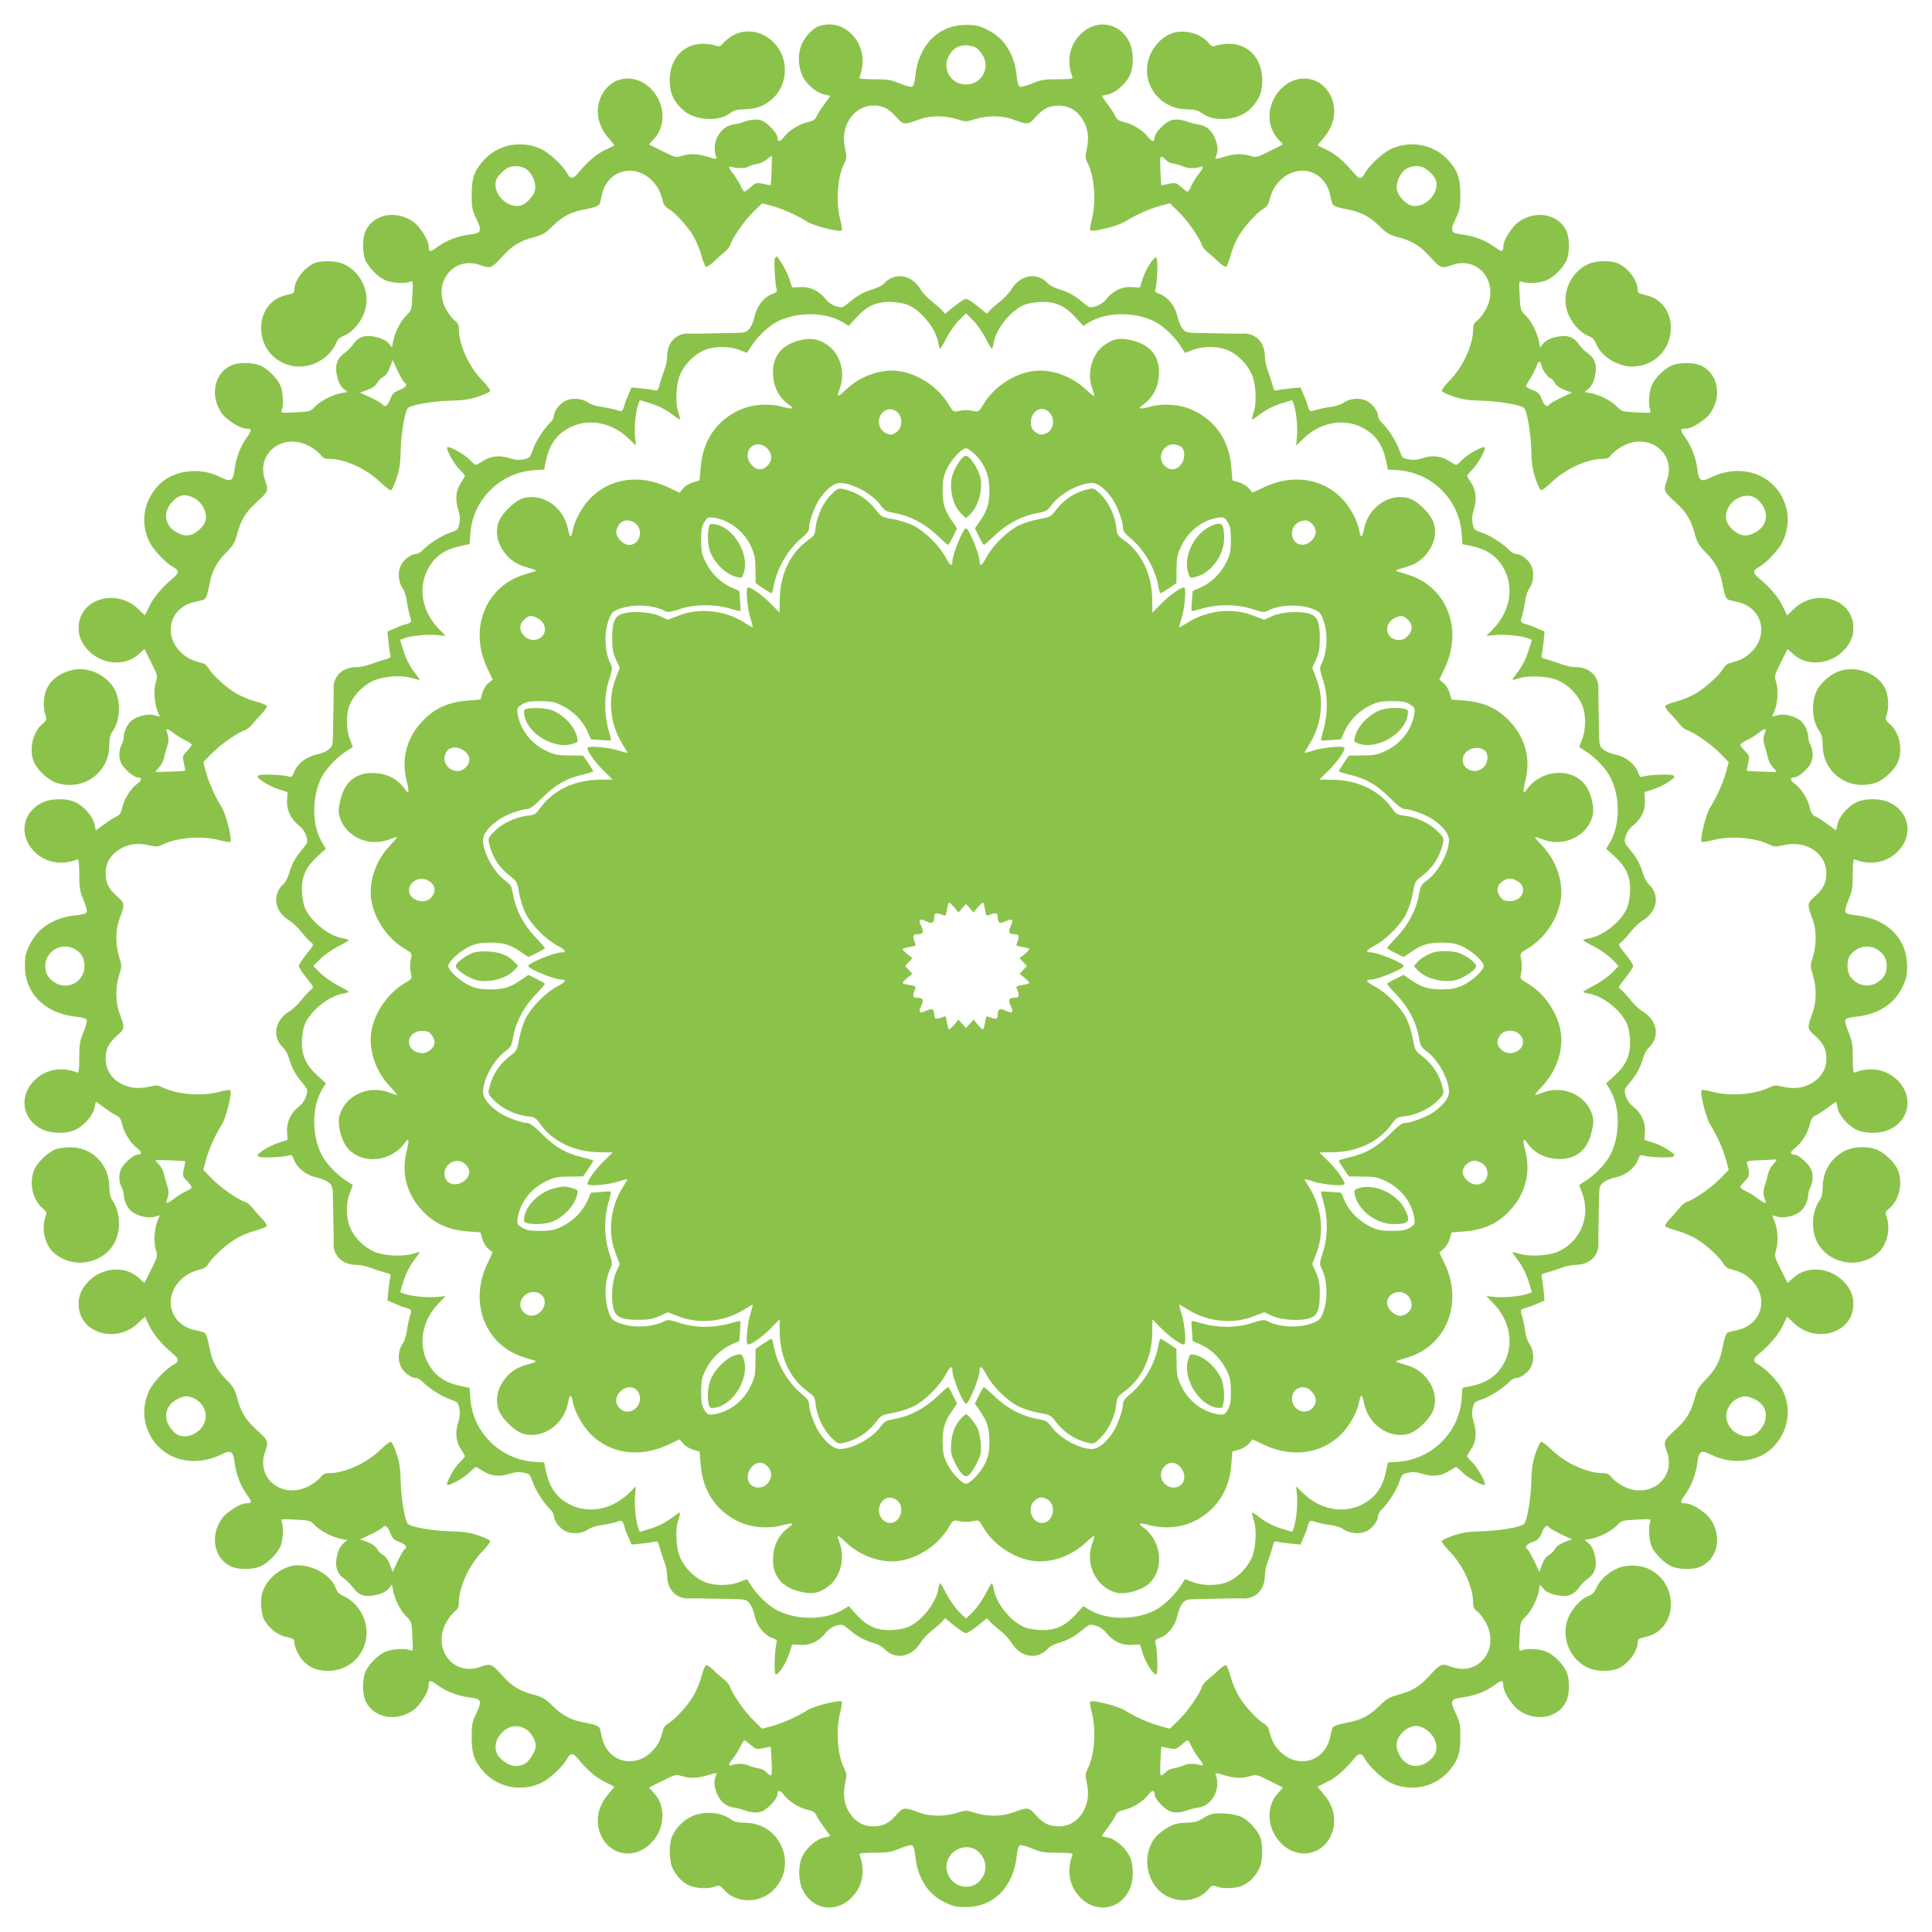
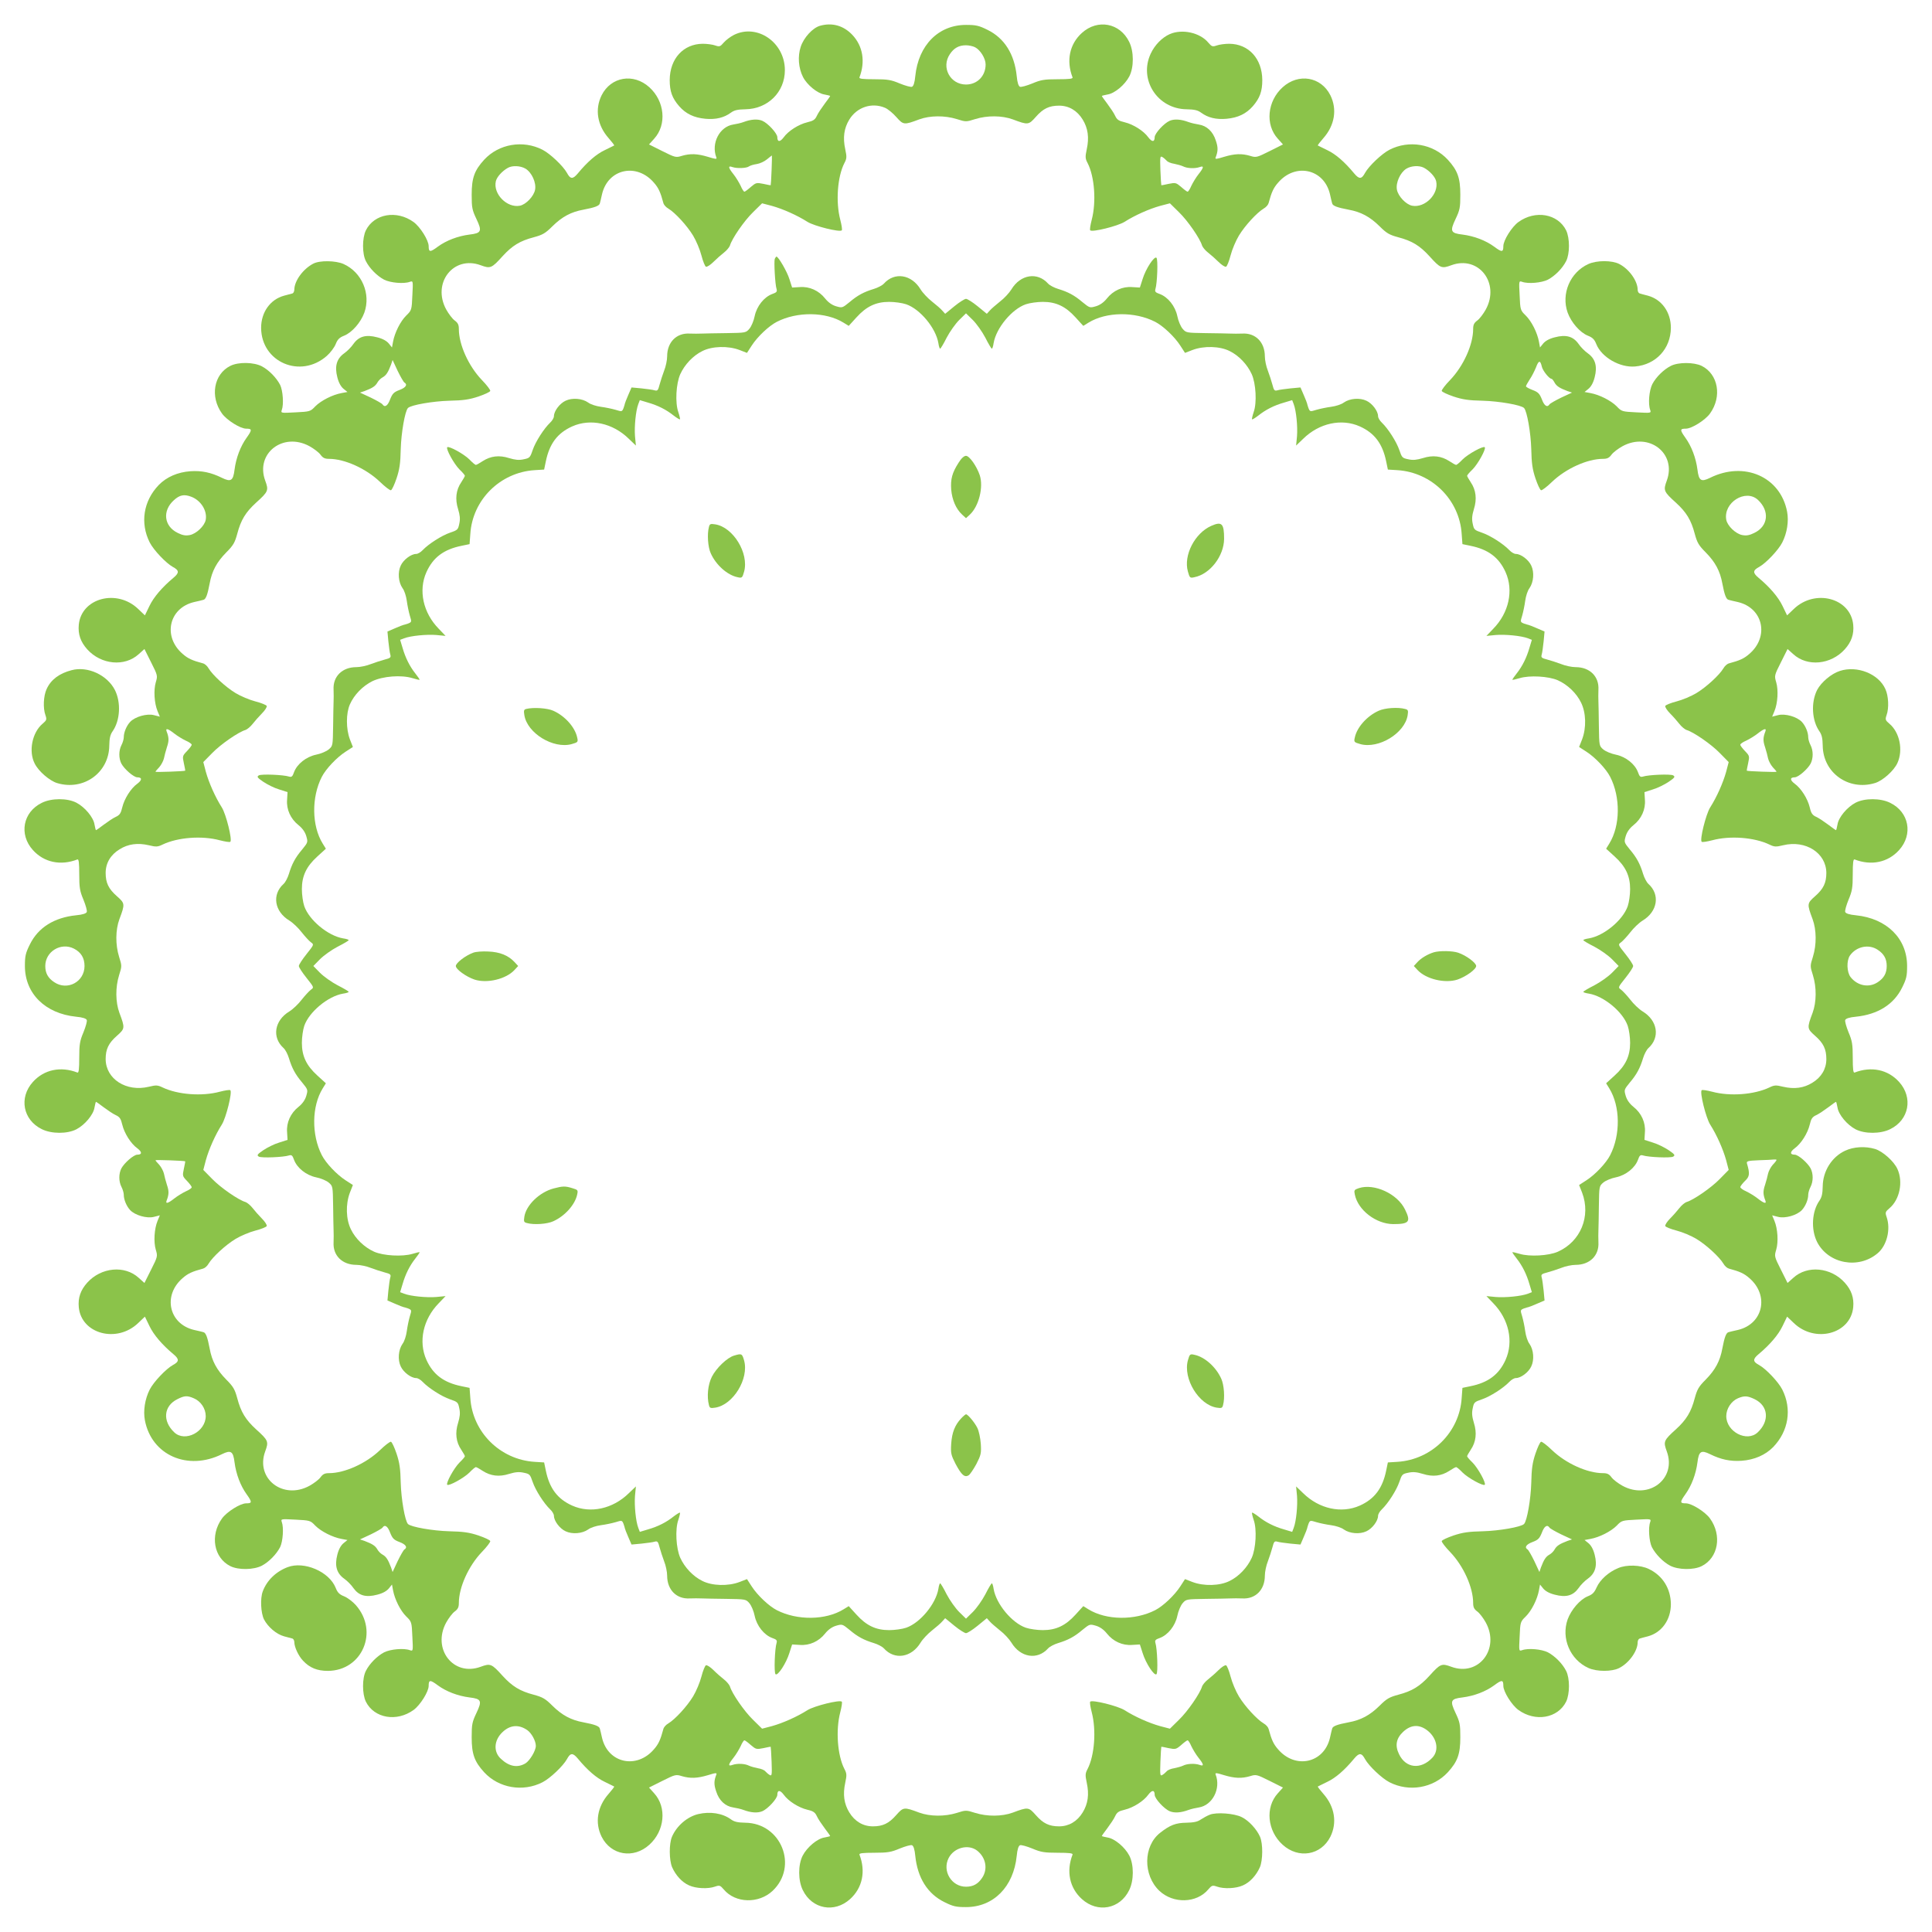
<svg xmlns="http://www.w3.org/2000/svg" version="1.0" width="1280pt" height="1280pt" viewBox="0 0 1280 1280" preserveAspectRatio="xMidYMid meet">
  <g transform="translate(0,1280) scale(0.1,-0.1)" fill="#8bc34a" stroke="none">
    <path d="M5432 12629 c-48 -14 -107 -78 -127 -139 -21 -63 -15 -141 15 -200 27 -53 96 -109 142 -116 21 -4 38 -8 38 -10 0 -2 -16 -25 -36 -51 -20 -27 -44 -62 -52 -80 -12 -26 -24 -34 -63 -43 -58 -14 -126 -57 -157 -100 -24 -32 -42 -32 -42 1 0 25 -62 93 -100 109 -31 13 -75 10 -125 -9 -16 -6 -47 -13 -67 -16 -91 -14 -148 -125 -112 -218 5 -13 -4 -12 -56 4 -70 21 -117 23 -174 6 -38 -12 -44 -10 -128 32 l-88 44 34 38 c85 93 70 249 -32 341 -105 95 -254 70 -316 -53 -46 -93 -29 -199 46 -284 22 -25 39 -47 37 -49 -2 -1 -31 -15 -63 -31 -55 -26 -114 -77 -177 -153 -34 -41 -50 -40 -73 3 -25 45 -111 127 -162 153 -129 66 -289 39 -386 -66 -65 -71 -83 -121 -83 -232 0 -86 3 -101 32 -162 38 -80 32 -93 -46 -102 -78 -10 -154 -39 -210 -80 -51 -38 -61 -38 -61 3 0 39 -56 128 -100 160 -112 81 -261 55 -316 -55 -25 -52 -25 -155 0 -204 25 -49 74 -98 121 -123 42 -21 131 -29 171 -14 21 7 21 6 16 -90 -4 -96 -5 -99 -40 -133 -39 -38 -77 -114 -88 -174 l-7 -38 -21 26 c-14 17 -40 32 -76 41 -75 20 -122 7 -158 -43 -14 -21 -42 -49 -62 -63 -50 -36 -64 -86 -45 -159 9 -36 24 -62 41 -76 l26 -21 -38 -7 c-61 -11 -137 -50 -175 -88 -33 -35 -36 -35 -132 -40 -96 -5 -97 -5 -90 16 14 37 7 129 -11 166 -25 48 -74 98 -121 123 -54 28 -155 30 -209 3 -110 -55 -136 -204 -55 -316 32 -44 121 -100 160 -100 40 0 40 -8 3 -60 -41 -57 -70 -134 -80 -211 -9 -74 -24 -84 -83 -55 -73 36 -135 49 -209 44 -85 -6 -158 -38 -210 -91 -102 -106 -125 -252 -60 -381 26 -51 108 -137 153 -162 43 -23 44 -39 3 -73 -73 -61 -130 -127 -158 -186 l-30 -62 -44 42 c-141 136 -377 73 -394 -104 -6 -63 12 -114 56 -163 92 -102 248 -117 341 -32 l38 34 44 -88 c44 -87 44 -89 31 -133 -15 -51 -10 -138 12 -191 l15 -36 -39 10 c-47 12 -125 -10 -158 -45 -24 -26 -42 -69 -42 -102 0 -12 -7 -36 -15 -51 -19 -37 -19 -87 -1 -123 20 -37 82 -91 106 -91 32 0 32 -18 0 -42 -43 -31 -86 -99 -100 -157 -9 -39 -17 -51 -43 -63 -18 -8 -53 -32 -80 -52 -26 -20 -49 -36 -51 -36 -2 0 -6 17 -10 38 -7 47 -64 115 -120 144 -60 31 -165 31 -229 -1 -125 -61 -153 -209 -59 -313 74 -82 184 -105 295 -62 9 3 12 -23 12 -98 0 -90 4 -112 28 -169 15 -37 25 -73 22 -81 -4 -10 -27 -18 -71 -22 -145 -15 -251 -81 -306 -193 -29 -58 -33 -78 -33 -143 0 -182 134 -315 339 -336 44 -4 67 -12 71 -22 3 -8 -7 -44 -22 -81 -24 -57 -28 -79 -28 -169 0 -75 -3 -101 -12 -98 -111 43 -221 20 -295 -62 -94 -104 -66 -252 59 -313 64 -32 169 -32 229 -1 56 29 113 97 120 144 4 21 8 38 10 38 2 0 25 -16 51 -36 27 -20 62 -44 80 -52 26 -12 34 -24 43 -63 14 -58 57 -126 100 -157 32 -24 32 -42 0 -42 -24 0 -86 -54 -106 -91 -18 -36 -18 -86 1 -123 8 -15 15 -39 15 -51 0 -33 18 -76 42 -102 33 -35 111 -57 158 -45 l39 10 -15 -36 c-22 -53 -27 -140 -12 -191 13 -44 13 -46 -31 -133 l-44 -88 -38 34 c-93 85 -249 70 -341 -32 -44 -49 -62 -100 -56 -163 17 -177 253 -240 394 -104 l44 42 30 -62 c28 -59 85 -125 158 -186 41 -34 40 -50 -3 -73 -45 -25 -127 -111 -153 -162 -32 -63 -44 -141 -32 -204 44 -231 284 -337 511 -224 59 29 74 19 83 -55 10 -77 39 -154 80 -211 37 -52 37 -60 -3 -60 -39 0 -128 -56 -160 -100 -81 -112 -55 -261 55 -316 54 -27 155 -25 209 3 47 25 96 75 121 123 18 37 25 129 11 166 -7 21 -6 21 90 16 96 -5 99 -5 132 -40 38 -38 114 -77 175 -88 l38 -7 -26 -21 c-17 -14 -32 -40 -41 -76 -19 -73 -5 -123 45 -159 20 -14 48 -42 62 -63 36 -50 83 -63 158 -43 36 9 62 24 76 41 l21 26 7 -38 c11 -60 49 -136 88 -174 35 -34 36 -37 40 -133 5 -96 5 -97 -16 -90 -40 15 -129 7 -171 -14 -47 -25 -96 -74 -121 -123 -25 -49 -25 -152 0 -204 55 -110 204 -136 316 -55 44 32 100 121 100 160 0 41 10 41 61 3 56 -41 132 -70 210 -80 78 -9 84 -22 46 -102 -29 -61 -32 -76 -32 -162 0 -111 18 -161 83 -232 97 -105 257 -132 386 -66 51 26 137 108 162 153 23 43 39 44 73 3 63 -76 122 -127 177 -153 32 -16 61 -30 63 -31 2 -2 -15 -24 -37 -49 -75 -85 -92 -191 -46 -284 62 -123 211 -148 316 -53 102 92 117 248 32 341 l-34 38 88 44 c84 42 90 44 128 32 57 -17 104 -15 174 6 52 16 61 17 56 4 -16 -41 -17 -66 -1 -112 19 -60 60 -98 113 -106 20 -3 51 -10 67 -16 50 -19 94 -22 125 -9 38 16 100 84 100 109 0 33 18 33 42 1 31 -43 99 -86 157 -100 39 -9 51 -17 63 -43 8 -18 32 -53 52 -80 20 -26 36 -49 36 -51 0 -2 -17 -6 -38 -10 -47 -7 -115 -64 -144 -120 -31 -60 -31 -165 1 -229 61 -125 209 -153 313 -59 82 74 105 184 62 295 -3 9 23 12 98 12 90 0 112 4 169 28 37 15 73 25 81 22 10 -4 18 -27 22 -71 15 -145 81 -251 193 -306 58 -29 78 -33 143 -33 182 0 315 134 336 339 4 44 12 67 22 71 8 3 44 -7 81 -22 57 -24 79 -28 169 -28 75 0 101 -3 98 -12 -43 -111 -20 -221 62 -295 104 -94 252 -66 313 59 32 64 32 169 1 229 -29 56 -97 113 -144 120 -21 4 -38 8 -38 10 0 2 16 25 36 51 20 27 44 62 52 80 12 26 24 34 63 43 58 14 126 57 157 100 24 32 42 32 42 -1 0 -25 62 -93 100 -109 31 -13 75 -10 125 9 17 6 47 13 67 16 91 14 148 125 112 218 -5 13 4 12 56 -4 70 -21 117 -23 174 -6 38 12 44 10 128 -32 l88 -44 -34 -38 c-85 -93 -70 -249 32 -341 105 -95 254 -70 316 53 46 93 29 199 -46 284 -22 25 -39 47 -37 49 2 1 31 15 63 31 55 26 114 77 177 153 34 41 50 40 73 -3 25 -45 111 -127 162 -153 129 -66 289 -39 386 66 65 71 83 121 83 232 0 86 -3 101 -32 162 -38 80 -32 93 46 102 78 10 154 39 210 80 51 38 61 38 61 -3 0 -39 56 -128 100 -160 112 -81 261 -55 316 55 25 52 25 155 0 204 -25 49 -74 98 -121 123 -42 21 -131 29 -171 14 -21 -7 -21 -6 -16 90 4 96 5 99 40 133 39 38 77 114 88 174 l7 38 21 -26 c14 -17 40 -32 76 -41 75 -20 122 -7 158 43 14 21 42 49 62 63 50 36 64 86 45 159 -9 36 -24 62 -41 76 l-26 21 38 7 c61 11 137 50 175 88 33 35 36 35 132 40 96 5 97 5 90 -16 -14 -37 -7 -129 11 -166 25 -48 74 -98 121 -123 54 -28 155 -30 209 -3 110 55 136 204 55 316 -32 44 -121 100 -160 100 -40 0 -40 8 -3 60 41 57 70 134 80 211 9 74 24 84 83 55 73 -36 135 -49 209 -44 85 6 158 38 210 91 102 106 125 252 60 381 -26 51 -108 137 -153 162 -43 23 -44 39 -3 73 73 61 130 127 158 186 l30 62 44 -42 c141 -136 377 -73 394 104 6 63 -12 114 -56 163 -92 102 -248 117 -341 32 l-38 -34 -44 88 c-44 87 -44 89 -31 133 15 51 10 138 -12 191 l-15 36 39 -10 c47 -12 125 10 158 45 24 26 42 69 42 102 0 12 7 36 15 51 19 37 19 87 1 123 -20 37 -82 91 -106 91 -32 0 -32 18 0 42 43 31 86 99 100 157 9 39 17 51 43 63 18 8 53 32 80 52 26 20 49 36 51 36 2 0 6 -17 10 -38 7 -47 64 -115 120 -144 60 -31 165 -31 229 1 125 61 153 209 59 313 -74 82 -184 105 -295 62 -9 -3 -12 23 -12 98 0 90 -4 112 -28 169 -15 37 -25 73 -22 81 4 10 27 18 71 22 145 15 251 81 306 193 29 58 33 78 33 143 0 182 -134 315 -339 336 -44 4 -67 12 -71 22 -3 8 7 44 22 81 24 57 28 79 28 169 0 75 3 101 12 98 111 -43 221 -20 295 62 94 104 66 252 -59 313 -64 32 -169 32 -229 1 -56 -29 -113 -97 -120 -144 -4 -21 -8 -38 -10 -38 -2 0 -25 16 -51 36 -27 20 -62 44 -80 52 -26 12 -34 24 -43 63 -14 58 -57 126 -100 157 -32 24 -32 42 0 42 24 0 86 54 106 91 18 36 18 86 -1 123 -8 15 -15 39 -15 51 0 33 -18 76 -42 102 -33 35 -111 57 -158 45 l-39 -10 15 36 c22 53 27 140 12 191 -13 44 -13 46 31 133 l44 88 38 -34 c93 -85 249 -70 341 32 44 49 62 100 56 163 -17 177 -253 240 -394 104 l-44 -42 -30 62 c-28 59 -85 125 -158 186 -41 34 -40 50 3 73 45 25 127 111 153 162 32 63 44 141 32 204 -44 231 -284 337 -511 224 -59 -29 -74 -19 -83 55 -10 77 -39 154 -80 211 -37 52 -37 60 3 60 39 0 128 56 160 100 81 112 55 261 -55 316 -52 25 -155 25 -204 0 -49 -25 -98 -74 -123 -121 -21 -42 -29 -131 -14 -171 7 -21 6 -21 -90 -16 -96 5 -99 5 -132 40 -38 38 -114 77 -175 88 l-38 7 26 21 c17 14 32 40 41 76 19 73 5 123 -45 159 -20 14 -48 42 -62 63 -36 50 -83 63 -158 43 -36 -9 -62 -24 -76 -41 l-21 -26 -7 38 c-11 60 -49 136 -88 174 -35 34 -36 37 -40 133 -5 96 -5 97 16 90 40 -15 129 -7 171 14 47 25 96 74 121 123 25 49 25 152 0 204 -55 110 -204 136 -316 55 -44 -32 -100 -121 -100 -160 0 -41 -10 -41 -61 -3 -56 41 -132 70 -210 80 -78 9 -84 22 -46 102 29 61 32 76 32 162 0 111 -18 161 -83 232 -97 105 -257 132 -386 66 -51 -26 -137 -108 -162 -153 -23 -43 -39 -44 -73 -3 -63 76 -122 127 -177 153 -32 16 -61 30 -63 31 -2 2 15 24 37 49 75 85 92 191 46 284 -62 123 -211 148 -316 53 -102 -92 -117 -248 -32 -341 l34 -38 -88 -44 c-84 -42 -90 -44 -128 -32 -57 17 -104 15 -174 -6 -52 -16 -61 -17 -56 -4 16 41 17 66 1 112 -19 60 -60 98 -113 106 -20 3 -50 10 -67 16 -50 19 -94 22 -125 9 -38 -16 -100 -84 -100 -109 0 -33 -18 -33 -42 -1 -31 43 -99 86 -157 100 -39 9 -51 17 -63 43 -8 18 -32 53 -52 80 -20 26 -36 49 -36 51 0 2 17 6 38 10 47 7 115 64 144 120 31 60 31 165 -1 229 -61 125 -209 153 -313 59 -82 -74 -105 -184 -62 -295 3 -9 -23 -12 -98 -12 -90 0 -112 -4 -169 -28 -37 -15 -73 -25 -81 -22 -10 4 -18 27 -22 71 -15 145 -81 251 -193 306 -58 29 -78 33 -143 33 -182 0 -315 -134 -336 -339 -4 -44 -12 -67 -22 -71 -8 -3 -44 7 -81 22 -57 24 -79 28 -169 28 -75 0 -101 3 -98 12 40 104 23 208 -47 282 -59 62 -134 83 -215 60z m1028 -142 c35 -18 70 -74 70 -114 0 -76 -55 -133 -130 -133 -105 0 -166 114 -107 201 27 41 60 59 107 59 19 0 46 -6 60 -13z m-597 -401 c18 -7 52 -35 75 -61 47 -53 51 -54 152 -16 71 26 169 27 249 2 60 -19 62 -19 122 0 80 25 178 24 249 -2 101 -38 105 -37 152 16 49 56 89 75 155 75 65 0 120 -33 156 -92 35 -57 44 -119 27 -197 -11 -51 -10 -62 6 -92 46 -90 58 -257 27 -375 -9 -35 -14 -66 -10 -70 13 -14 182 28 227 56 69 44 164 86 236 106 l65 17 60 -59 c58 -56 140 -175 153 -221 4 -11 21 -32 39 -46 18 -14 50 -42 70 -62 20 -20 43 -35 50 -32 6 2 20 36 30 75 10 39 35 98 55 131 40 66 119 152 164 179 16 9 30 25 33 37 19 71 32 100 62 134 114 134 304 93 344 -74 6 -28 13 -56 15 -63 4 -16 34 -27 108 -41 83 -15 142 -47 206 -110 47 -47 65 -57 124 -73 91 -24 142 -55 206 -125 73 -81 81 -84 146 -60 180 66 323 -118 228 -293 -16 -29 -41 -62 -56 -73 -22 -16 -28 -29 -28 -57 0 -103 -64 -245 -152 -337 -33 -34 -58 -67 -56 -73 2 -7 37 -23 78 -37 60 -20 99 -26 195 -28 107 -3 252 -28 272 -48 20 -20 45 -165 48 -272 2 -96 8 -135 28 -195 14 -41 30 -76 37 -78 6 -2 39 23 73 56 92 88 234 152 337 152 28 0 41 6 57 28 11 15 44 40 73 56 175 95 359 -48 293 -228 -24 -65 -21 -73 60 -146 70 -64 101 -115 125 -206 16 -59 26 -77 73 -124 63 -64 95 -123 110 -206 14 -74 25 -104 41 -108 7 -2 35 -9 63 -15 167 -40 208 -230 74 -344 -34 -30 -63 -43 -134 -62 -12 -3 -28 -17 -37 -33 -27 -45 -113 -124 -179 -164 -33 -20 -92 -45 -131 -55 -39 -10 -73 -24 -75 -30 -3 -7 12 -30 32 -50 20 -20 48 -52 62 -70 14 -18 35 -35 46 -39 46 -13 165 -95 221 -153 l59 -60 -17 -65 c-20 -72 -62 -167 -106 -236 -28 -45 -70 -214 -56 -227 4 -4 35 1 70 10 119 32 279 19 378 -28 33 -16 43 -17 92 -5 149 36 285 -51 286 -183 0 -66 -19 -106 -75 -155 -53 -47 -54 -51 -16 -152 26 -71 27 -169 2 -249 -19 -60 -19 -62 0 -122 25 -80 24 -178 -2 -249 -38 -101 -37 -105 16 -152 56 -49 75 -89 75 -155 0 -65 -33 -120 -92 -156 -57 -36 -121 -44 -194 -27 -49 12 -59 11 -92 -5 -99 -47 -259 -60 -378 -28 -35 9 -66 14 -70 10 -14 -13 28 -182 56 -227 44 -69 86 -164 106 -236 l17 -65 -59 -60 c-56 -58 -175 -140 -221 -153 -11 -4 -32 -21 -46 -39 -14 -18 -42 -50 -62 -70 -20 -20 -35 -43 -32 -50 2 -6 36 -20 75 -30 39 -10 98 -35 131 -55 66 -40 152 -119 179 -164 9 -16 25 -30 37 -33 71 -19 100 -32 134 -62 134 -114 93 -304 -74 -344 -28 -6 -56 -13 -63 -15 -16 -4 -27 -34 -41 -108 -15 -83 -47 -142 -110 -206 -47 -47 -57 -65 -73 -124 -24 -91 -55 -142 -125 -206 -81 -73 -84 -81 -60 -146 66 -180 -118 -323 -293 -228 -29 16 -62 41 -73 56 -16 22 -29 28 -57 28 -103 0 -245 64 -337 152 -34 33 -67 58 -73 56 -7 -2 -23 -37 -37 -78 -20 -60 -26 -99 -28 -195 -3 -107 -28 -252 -48 -272 -20 -20 -165 -45 -272 -48 -96 -2 -135 -8 -195 -28 -41 -14 -76 -30 -78 -37 -2 -6 23 -39 56 -73 88 -92 152 -234 152 -337 0 -28 6 -41 28 -57 15 -11 40 -44 56 -73 95 -175 -48 -359 -228 -293 -65 24 -73 21 -146 -60 -64 -70 -115 -101 -206 -125 -59 -16 -77 -26 -124 -73 -64 -63 -123 -95 -206 -110 -74 -14 -104 -25 -108 -41 -2 -7 -9 -35 -15 -63 -40 -167 -230 -208 -344 -74 -30 34 -43 63 -62 134 -3 12 -17 28 -33 37 -45 27 -124 113 -164 179 -20 33 -45 92 -55 131 -10 39 -24 73 -30 75 -7 3 -30 -12 -50 -32 -20 -20 -52 -48 -70 -62 -18 -14 -35 -35 -39 -46 -13 -46 -95 -165 -153 -221 l-60 -59 -65 17 c-72 20 -167 62 -236 106 -45 28 -214 70 -227 56 -4 -4 1 -35 10 -70 31 -118 19 -285 -27 -375 -16 -30 -17 -41 -6 -92 17 -78 8 -140 -27 -197 -36 -59 -91 -92 -156 -92 -66 0 -106 19 -155 75 -47 53 -51 54 -152 16 -71 -26 -169 -27 -249 -2 -60 19 -62 19 -122 0 -80 -25 -178 -24 -249 2 -101 38 -105 37 -152 -16 -49 -56 -89 -75 -155 -75 -65 0 -120 33 -156 92 -35 57 -44 119 -27 197 11 51 10 62 -6 92 -46 90 -58 257 -27 375 9 35 14 66 10 70 -13 14 -182 -28 -227 -56 -69 -44 -164 -86 -236 -106 l-65 -17 -60 59 c-58 56 -140 175 -153 221 -4 11 -21 32 -39 46 -18 14 -50 42 -70 62 -20 20 -43 35 -50 32 -6 -2 -20 -36 -30 -75 -10 -39 -35 -98 -55 -131 -40 -66 -119 -152 -164 -179 -16 -9 -30 -25 -33 -37 -19 -71 -32 -100 -62 -134 -114 -134 -304 -93 -344 74 -6 28 -13 56 -15 63 -4 16 -34 27 -108 41 -83 15 -142 47 -206 110 -47 47 -65 57 -124 73 -91 24 -142 55 -206 125 -73 81 -81 84 -146 60 -180 -66 -323 118 -228 293 16 29 41 62 56 73 22 16 28 29 28 57 0 103 64 245 152 337 33 34 58 67 56 73 -2 7 -37 23 -78 37 -60 20 -99 26 -195 28 -107 3 -252 28 -272 48 -20 20 -45 165 -48 272 -2 96 -8 135 -28 195 -14 41 -30 76 -37 78 -6 2 -39 -23 -73 -56 -92 -88 -234 -152 -337 -152 -28 0 -41 -6 -57 -28 -11 -15 -44 -40 -73 -56 -175 -95 -359 48 -293 228 24 65 21 73 -60 146 -70 64 -101 115 -125 206 -16 59 -26 77 -73 124 -63 64 -95 123 -110 206 -14 74 -25 104 -41 108 -7 2 -35 9 -63 15 -167 40 -208 230 -74 344 34 30 63 43 134 62 12 3 28 17 37 33 27 45 113 124 179 164 33 20 92 45 131 55 39 10 73 24 75 30 3 7 -12 30 -32 50 -20 20 -48 52 -62 70 -14 18 -35 35 -46 39 -46 13 -165 95 -221 153 l-59 60 17 65 c20 72 62 167 106 236 28 45 70 214 56 227 -4 4 -35 -1 -70 -10 -119 -32 -279 -19 -378 28 -33 16 -43 17 -92 5 -149 -36 -285 51 -286 183 0 66 19 106 75 155 53 47 54 51 16 152 -26 71 -27 169 -2 249 19 60 19 62 0 122 -25 80 -24 178 2 249 38 101 37 105 -16 152 -56 49 -75 89 -75 155 0 65 33 120 92 156 57 36 121 44 194 27 49 -12 59 -11 92 5 99 47 259 60 378 28 35 -9 66 -14 70 -10 14 13 -28 182 -56 227 -44 69 -86 164 -106 236 l-17 65 59 60 c56 58 175 140 221 153 11 4 32 21 46 39 14 18 42 50 62 70 20 20 35 43 32 50 -2 6 -36 20 -75 30 -39 10 -98 35 -131 55 -66 40 -152 119 -179 164 -9 16 -25 30 -37 33 -71 19 -100 32 -134 62 -134 114 -93 304 74 344 28 6 56 13 63 15 16 4 27 34 41 108 15 83 47 142 110 206 47 47 57 65 73 124 24 91 55 142 125 206 81 73 84 81 60 146 -66 180 118 323 293 228 29 -16 62 -41 73 -56 16 -22 29 -28 57 -28 103 0 245 -64 337 -152 34 -33 67 -58 73 -56 7 2 23 37 37 78 20 60 26 99 28 195 3 107 28 252 48 272 20 20 165 45 272 48 96 2 135 8 195 28 41 14 76 30 78 37 2 6 -23 39 -56 73 -88 92 -152 234 -152 337 0 28 -6 41 -28 57 -15 11 -40 44 -56 73 -95 175 48 359 228 293 65 -24 73 -21 146 60 64 70 115 101 206 125 59 16 77 26 124 73 64 63 123 95 206 110 74 14 104 25 108 41 2 7 9 35 15 63 40 167 230 208 344 74 30 -34 43 -63 62 -134 3 -12 17 -28 33 -37 45 -27 124 -113 164 -179 20 -33 45 -92 55 -131 10 -39 24 -73 30 -75 7 -3 30 12 50 32 20 20 52 48 70 62 18 14 35 35 39 46 13 46 95 165 153 221 l60 59 65 -17 c72 -20 167 -62 236 -106 45 -28 214 -70 227 -56 4 4 -1 35 -10 70 -31 118 -19 285 27 375 16 30 17 41 6 92 -17 78 -8 140 27 197 50 82 149 115 236 78z m-751 -413 c-2 -54 -5 -99 -6 -100 -1 -1 -23 3 -49 9 -45 9 -49 8 -83 -21 -19 -17 -38 -31 -42 -31 -5 0 -16 18 -25 39 -10 21 -31 56 -47 76 -36 45 -38 59 -7 48 29 -10 94 -8 110 5 7 5 29 12 50 15 21 3 51 17 68 31 17 14 32 26 33 26 1 0 0 -44 -2 -97z m2617 63 c7 -9 29 -18 50 -21 20 -4 46 -11 59 -17 27 -14 78 -16 110 -5 30 11 28 -3 -8 -48 -16 -20 -37 -55 -47 -76 -9 -21 -20 -39 -25 -39 -4 0 -23 14 -42 31 -34 29 -38 30 -83 21 -26 -6 -48 -10 -49 -9 -1 1 -4 46 -6 99 -3 87 -2 96 12 88 9 -5 22 -16 29 -24z m-4248 -53 c42 -25 73 -93 64 -140 -8 -43 -60 -98 -101 -106 -85 -16 -178 78 -159 162 6 28 42 68 80 89 30 17 83 14 116 -5z m5952 6 c38 -20 76 -61 82 -90 19 -84 -74 -178 -159 -162 -41 8 -93 63 -101 106 -9 46 22 114 62 139 32 20 85 23 116 7z m-6754 -1423 c23 -14 10 -34 -33 -50 -37 -14 -46 -24 -61 -61 -16 -44 -36 -57 -51 -34 -4 6 -39 26 -78 45 l-71 33 30 10 c53 20 72 33 85 56 7 13 22 28 35 35 23 13 36 32 56 85 l10 30 33 -71 c19 -39 39 -74 45 -78z m7536 105 c6 -27 49 -81 65 -81 3 0 12 -11 19 -24 13 -24 33 -37 86 -57 l30 -10 -71 -33 c-39 -19 -74 -39 -78 -45 -15 -23 -35 -10 -51 34 -15 37 -24 47 -61 61 -24 9 -44 20 -44 25 0 4 11 24 24 44 14 20 32 56 42 80 18 49 29 50 39 6z m-8948 -862 c64 -24 107 -93 96 -153 -8 -41 -63 -93 -106 -101 -27 -5 -47 -2 -79 14 -92 44 -104 147 -26 217 38 35 68 41 115 23z m10380 -21 c79 -74 68 -175 -25 -219 -32 -16 -52 -19 -79 -14 -43 8 -98 60 -106 101 -21 114 128 208 210 132z m-10492 -1548 c20 -16 55 -37 76 -47 21 -9 39 -21 39 -27 0 -6 -14 -24 -31 -42 -30 -31 -31 -34 -21 -80 6 -27 10 -49 9 -50 -5 -4 -197 -11 -197 -7 0 2 11 16 25 30 13 15 27 41 31 58 3 16 12 50 20 75 14 41 14 63 -2 104 -9 24 9 19 51 -14z m10541 14 c-16 -41 -16 -63 -2 -104 8 -25 17 -59 20 -75 4 -17 18 -43 31 -58 14 -14 25 -28 25 -30 0 -4 -192 3 -197 7 -1 1 3 23 9 50 10 46 9 49 -21 80 -17 18 -31 36 -31 42 0 6 18 18 39 27 21 10 56 31 76 47 42 33 60 38 51 14z m-11206 -1439 c47 -24 70 -62 70 -115 0 -105 -114 -166 -201 -107 -41 27 -59 60 -59 107 0 96 104 159 190 115z m11951 -8 c41 -27 59 -60 59 -107 0 -47 -18 -80 -59 -107 -58 -39 -134 -25 -180 33 -26 33 -28 109 -5 143 43 61 126 78 185 38z m-11214 -1401 c1 -1 -3 -23 -9 -50 -10 -46 -9 -49 21 -80 17 -18 31 -36 31 -42 0 -6 -18 -18 -39 -27 -21 -10 -56 -31 -76 -47 -42 -33 -60 -38 -51 -14 16 41 16 63 2 104 -8 25 -17 59 -20 75 -4 17 -18 43 -31 58 -14 14 -25 28 -25 30 0 4 192 -3 197 -7z m10543 9 c0 -3 -11 -18 -25 -32 -13 -15 -27 -41 -31 -58 -3 -16 -12 -50 -20 -75 -14 -41 -14 -63 2 -104 9 -24 -9 -19 -51 14 -20 16 -55 37 -76 47 -21 9 -39 22 -39 28 0 6 14 24 31 41 31 29 33 48 13 116 -4 15 5 18 78 21 46 1 91 4 101 5 9 1 17 0 17 -3z m-10486 -1579 c46 -19 79 -68 79 -118 0 -104 -137 -175 -208 -108 -80 75 -71 175 20 220 47 24 65 25 109 6z m10341 -6 c91 -44 100 -145 20 -220 -71 -67 -208 4 -208 108 0 49 33 99 77 118 43 18 63 17 111 -6z m-9040 -885 c15 -37 24 -47 61 -61 43 -16 56 -36 33 -50 -6 -4 -26 -39 -45 -78 l-33 -71 -10 30 c-20 53 -33 72 -56 85 -13 7 -28 22 -35 35 -13 23 -32 36 -85 56 l-30 10 71 33 c39 19 74 39 78 45 15 23 35 10 51 -34z m7681 34 c4 -6 39 -26 78 -45 l71 -33 -30 -10 c-53 -20 -72 -33 -85 -56 -7 -13 -22 -28 -35 -35 -23 -13 -36 -32 -56 -85 l-10 -30 -33 71 c-19 39 -39 74 -45 78 -23 14 -10 34 33 50 37 14 46 24 61 61 16 44 36 57 51 34z m-6772 -1342 c28 -20 56 -71 56 -104 0 -32 -40 -98 -69 -116 -53 -31 -108 -21 -163 31 -50 46 -46 122 11 176 50 48 108 53 165 13z m5955 4 c70 -49 89 -135 41 -186 -76 -81 -176 -71 -221 23 -28 57 -19 105 27 148 49 46 101 51 153 15z m-4475 -102 c34 -29 38 -30 83 -21 26 6 48 10 49 9 1 -1 4 -46 6 -99 3 -87 2 -96 -12 -88 -9 5 -22 16 -29 24 -7 9 -29 18 -50 21 -20 4 -46 11 -59 17 -27 14 -78 16 -109 5 -31 -11 -29 3 7 48 16 20 37 55 47 76 9 21 20 39 25 39 4 0 23 -14 42 -31z m2919 -8 c10 -21 31 -56 47 -76 36 -45 38 -59 8 -48 -32 11 -83 9 -110 -5 -13 -6 -39 -13 -59 -17 -21 -3 -43 -12 -50 -21 -7 -8 -20 -19 -29 -24 -14 -8 -15 1 -12 88 2 53 5 98 6 99 1 1 23 -3 49 -9 45 -9 49 -8 83 21 19 17 38 31 42 31 5 0 16 -18 25 -39z m-1419 -692 c58 -46 72 -122 33 -180 -27 -41 -60 -59 -107 -59 -96 0 -159 104 -115 190 36 70 131 94 189 49z" />
    <path d="M5133 11085 c-6 -18 2 -170 12 -200 5 -17 0 -23 -29 -33 -54 -20 -102 -80 -116 -146 -6 -31 -22 -69 -35 -84 -23 -27 -25 -27 -152 -29 -70 -1 -144 -2 -163 -3 -19 -1 -56 -1 -81 0 -87 5 -149 -57 -149 -151 0 -25 -9 -68 -20 -95 -10 -27 -24 -69 -30 -92 -10 -39 -14 -43 -33 -38 -12 4 -52 9 -88 13 l-65 6 -22 -51 c-12 -28 -22 -53 -22 -56 0 -2 -4 -16 -9 -30 -10 -24 -11 -24 -53 -11 -24 7 -68 16 -98 20 -30 4 -68 16 -83 28 -40 28 -106 33 -150 12 -39 -18 -77 -69 -77 -102 0 -11 -11 -30 -25 -43 -41 -39 -97 -126 -116 -182 -17 -50 -20 -53 -60 -61 -31 -7 -56 -4 -96 8 -66 21 -122 14 -175 -20 -21 -14 -41 -25 -45 -25 -5 0 -24 16 -43 36 -36 36 -136 91 -147 81 -10 -11 45 -111 81 -147 20 -19 36 -38 36 -42 0 -4 -11 -23 -24 -43 -35 -51 -42 -112 -21 -178 12 -40 15 -65 8 -96 -8 -40 -11 -43 -61 -60 -56 -19 -143 -75 -182 -116 -13 -14 -32 -25 -43 -25 -33 0 -84 -38 -102 -77 -21 -44 -16 -110 12 -150 12 -15 24 -53 28 -83 4 -30 13 -74 20 -98 13 -42 13 -43 -11 -53 -14 -5 -28 -9 -30 -9 -3 0 -28 -10 -56 -22 l-51 -22 6 -65 c4 -36 9 -76 13 -88 5 -19 1 -23 -38 -33 -23 -6 -65 -20 -92 -30 -27 -11 -70 -20 -95 -20 -94 0 -156 -62 -151 -149 1 -25 1 -62 0 -81 -1 -19 -2 -93 -3 -163 -2 -127 -2 -129 -29 -152 -15 -13 -53 -29 -84 -35 -66 -14 -126 -62 -146 -116 -10 -29 -16 -34 -33 -29 -37 12 -182 18 -200 8 -15 -9 -11 -15 30 -43 27 -18 73 -41 104 -50 l56 -18 -3 -51 c-5 -64 23 -126 76 -168 25 -20 43 -45 51 -72 12 -41 11 -42 -27 -89 -46 -54 -68 -96 -88 -162 -8 -26 -23 -55 -35 -66 -79 -71 -61 -183 38 -243 23 -14 60 -49 82 -78 22 -28 50 -58 61 -66 21 -15 21 -15 -29 -78 -28 -35 -51 -70 -51 -79 0 -9 23 -44 51 -79 50 -63 50 -63 29 -78 -11 -8 -39 -38 -61 -66 -22 -29 -59 -64 -82 -78 -99 -60 -117 -172 -38 -243 12 -11 27 -40 35 -66 20 -66 42 -108 88 -162 38 -47 39 -48 27 -89 -8 -27 -26 -52 -51 -72 -53 -42 -81 -104 -76 -168 l3 -51 -56 -18 c-31 -9 -77 -32 -104 -50 -41 -28 -45 -34 -30 -43 18 -10 163 -4 200 8 17 5 23 0 33 -29 20 -54 80 -102 146 -116 31 -6 69 -22 84 -35 27 -23 27 -25 29 -152 1 -70 2 -144 3 -163 1 -19 1 -56 0 -81 -5 -87 57 -149 151 -149 25 0 68 -9 95 -20 27 -10 69 -24 92 -30 39 -10 43 -14 38 -33 -4 -12 -9 -52 -13 -88 l-6 -65 51 -22 c28 -12 53 -22 56 -22 2 0 16 -4 30 -9 24 -10 24 -11 11 -53 -7 -24 -16 -68 -20 -98 -4 -30 -16 -68 -28 -83 -28 -40 -33 -106 -12 -150 18 -39 69 -77 102 -77 11 0 30 -11 43 -25 39 -41 126 -97 182 -116 50 -17 53 -20 61 -60 7 -31 4 -56 -8 -96 -21 -66 -14 -127 21 -178 13 -20 24 -39 24 -43 0 -4 -16 -23 -36 -42 -36 -36 -91 -136 -81 -147 11 -10 111 45 147 81 19 20 38 36 43 36 4 0 24 -11 45 -25 53 -34 109 -41 175 -20 40 12 65 15 96 8 40 -8 43 -11 60 -61 19 -56 75 -143 116 -182 14 -13 25 -32 25 -43 0 -33 38 -84 77 -102 44 -21 110 -16 150 12 15 12 53 24 83 28 30 4 74 13 98 20 42 13 43 13 53 -11 5 -14 9 -28 9 -30 0 -3 10 -28 22 -56 l22 -51 65 6 c36 4 76 9 88 13 19 5 23 1 33 -38 6 -23 20 -65 30 -92 11 -27 20 -70 20 -95 0 -94 62 -156 149 -151 25 1 62 1 81 0 19 -1 93 -2 163 -3 127 -2 129 -2 152 -29 13 -15 29 -53 35 -84 14 -66 62 -126 116 -146 29 -10 34 -16 29 -33 -12 -38 -18 -196 -7 -207 14 -14 71 72 92 141 l18 56 51 -3 c64 -5 126 23 168 76 20 25 45 43 72 51 41 12 42 11 89 -27 54 -46 96 -68 162 -88 26 -8 55 -23 66 -35 71 -79 183 -61 243 38 14 23 49 60 76 81 28 22 58 48 68 60 l19 21 61 -50 c33 -27 68 -49 77 -49 9 0 44 22 77 49 l61 50 19 -21 c10 -12 41 -38 68 -60 28 -21 62 -58 76 -81 60 -99 172 -117 243 -38 11 12 40 27 66 35 66 20 108 42 162 88 47 38 48 39 89 27 27 -8 52 -26 72 -51 42 -53 104 -81 168 -76 l51 3 18 -56 c21 -69 78 -155 92 -141 11 11 5 169 -7 207 -5 17 0 23 29 33 54 20 102 80 116 146 6 31 22 69 35 84 23 27 25 27 152 29 70 1 144 2 163 3 19 1 56 1 81 0 87 -5 149 57 149 151 0 25 9 68 20 95 10 27 24 69 30 92 10 39 14 43 33 38 12 -4 52 -9 88 -13 l65 -6 22 51 c12 28 22 53 22 56 0 2 4 16 9 30 10 24 11 24 53 11 24 -7 68 -16 98 -20 30 -4 68 -16 83 -28 40 -28 106 -33 150 -12 39 18 77 69 77 102 0 11 11 30 25 43 41 39 97 126 116 182 17 50 20 53 60 61 31 7 56 4 96 -8 66 -21 122 -14 175 20 21 14 41 25 45 25 5 0 24 -16 43 -36 36 -36 136 -91 147 -81 10 11 -45 111 -81 147 -20 19 -36 38 -36 42 0 4 11 23 24 43 35 51 42 112 21 178 -12 40 -15 65 -8 96 8 40 11 43 61 60 56 19 143 75 182 116 13 14 32 25 43 25 33 0 84 38 102 77 21 44 16 110 -12 150 -12 15 -24 53 -28 83 -4 30 -13 74 -20 98 -13 42 -13 43 11 53 14 5 28 9 30 9 3 0 28 10 56 22 l51 22 -6 65 c-4 36 -9 76 -13 88 -5 19 -1 23 38 33 23 6 65 20 92 30 27 11 70 20 95 20 94 0 156 62 151 149 -1 25 -1 62 0 81 1 19 2 93 3 163 2 127 2 129 29 152 15 13 53 29 84 35 66 14 126 62 146 116 10 29 16 34 33 29 37 -12 182 -18 200 -8 15 9 11 15 -30 43 -27 18 -73 41 -104 50 l-56 18 3 51 c5 64 -23 126 -76 168 -25 20 -43 45 -51 72 -12 41 -11 42 27 89 46 54 68 96 88 162 8 26 23 55 35 66 79 71 61 183 -38 243 -23 14 -60 49 -82 78 -22 28 -50 58 -61 66 -21 15 -21 15 29 78 28 35 51 70 51 79 0 9 -23 44 -51 79 -50 63 -50 63 -29 78 11 8 39 38 61 66 22 29 59 64 82 78 99 60 117 172 38 243 -12 11 -27 40 -35 66 -20 66 -42 108 -88 162 -38 47 -39 48 -27 89 8 27 26 52 51 72 53 42 81 104 76 168 l-3 51 56 18 c31 9 77 32 104 50 41 28 45 34 30 43 -18 10 -163 4 -200 -8 -17 -5 -23 0 -33 29 -20 54 -80 102 -146 116 -31 6 -69 22 -84 35 -27 23 -27 25 -29 152 -1 70 -2 144 -3 163 -1 19 -1 56 0 81 5 87 -57 149 -151 149 -25 0 -68 9 -95 20 -27 10 -69 24 -92 30 -39 10 -43 14 -38 33 4 12 9 52 13 88 l6 65 -51 22 c-28 12 -53 22 -56 22 -2 0 -16 4 -30 9 -24 10 -24 11 -11 53 7 24 16 68 20 98 4 30 16 68 28 83 28 40 33 106 12 150 -18 39 -69 77 -102 77 -11 0 -30 11 -43 25 -39 41 -126 97 -182 116 -50 17 -53 20 -61 60 -7 31 -4 56 8 96 21 66 14 127 -21 178 -13 20 -24 39 -24 43 0 4 16 23 36 42 36 36 91 136 81 147 -11 10 -111 -45 -147 -81 -19 -20 -38 -36 -43 -36 -4 0 -24 11 -45 25 -53 34 -109 41 -175 20 -40 -12 -65 -15 -96 -8 -40 8 -43 11 -60 61 -19 56 -75 143 -116 182 -14 13 -25 32 -25 43 0 33 -38 84 -77 102 -44 21 -110 16 -150 -12 -15 -12 -53 -24 -83 -28 -30 -4 -74 -13 -98 -20 -42 -13 -43 -13 -53 11 -5 14 -9 28 -9 30 0 3 -10 28 -22 56 l-22 51 -65 -6 c-36 -4 -76 -9 -88 -13 -19 -5 -23 -1 -33 38 -6 23 -20 65 -30 92 -11 27 -20 70 -20 95 0 94 -62 156 -149 151 -25 -1 -62 -1 -81 0 -19 1 -93 2 -163 3 -127 2 -129 2 -152 29 -13 15 -29 53 -35 84 -14 66 -62 126 -116 146 -29 10 -34 16 -29 33 12 38 18 196 7 207 -14 14 -71 -72 -92 -141 l-18 -56 -51 3 c-64 5 -126 -23 -168 -76 -20 -25 -45 -43 -72 -51 -41 -12 -42 -11 -89 27 -54 46 -96 68 -162 88 -26 8 -55 23 -66 35 -71 79 -183 61 -243 -38 -14 -23 -48 -60 -76 -81 -27 -22 -58 -48 -68 -60 l-19 -21 -61 50 c-33 27 -68 49 -77 49 -9 0 -44 -22 -77 -49 l-61 -50 -19 21 c-10 12 -40 38 -68 60 -27 21 -62 58 -76 81 -60 99 -172 117 -243 38 -11 -12 -40 -27 -66 -35 -66 -20 -108 -42 -162 -88 -47 -38 -48 -39 -89 -27 -27 8 -52 26 -72 51 -42 53 -104 81 -168 76 l-51 -3 -18 56 c-15 49 -73 149 -86 149 -2 0 -7 -7 -11 -15z m871 -301 c92 -32 196 -157 213 -257 3 -21 8 -37 12 -37 3 0 23 33 43 73 21 40 58 92 83 117 l45 44 45 -44 c25 -25 62 -77 83 -117 20 -40 40 -73 43 -73 4 0 9 16 12 37 17 100 121 225 213 257 26 9 77 16 113 16 88 0 151 -30 217 -103 l51 -56 34 21 c118 73 307 75 442 6 53 -27 129 -99 167 -158 l31 -48 49 19 c76 29 182 26 247 -7 61 -30 117 -89 146 -153 28 -62 35 -190 13 -251 -8 -24 -13 -46 -11 -48 2 -3 21 9 42 25 49 39 104 67 171 86 l53 16 10 -26 c17 -44 27 -149 22 -213 l-6 -62 47 45 c106 104 254 136 375 82 98 -44 151 -115 175 -233 l11 -53 64 -4 c228 -15 411 -197 425 -423 l5 -67 53 -11 c118 -24 189 -77 233 -175 54 -121 22 -269 -82 -375 l-45 -47 62 6 c64 5 169 -5 213 -22 l26 -10 -16 -53 c-19 -66 -47 -122 -84 -169 -16 -20 -29 -39 -29 -42 0 -3 21 2 48 10 65 20 192 13 253 -14 65 -29 124 -86 154 -148 33 -67 36 -166 7 -243 l-20 -51 48 -31 c59 -38 131 -114 158 -167 69 -135 67 -324 -6 -442 l-21 -34 56 -51 c73 -66 103 -129 103 -217 0 -36 -7 -87 -16 -113 -32 -92 -157 -196 -257 -213 -21 -3 -37 -8 -37 -12 0 -3 33 -23 73 -43 40 -21 92 -58 117 -83 l44 -45 -44 -45 c-25 -25 -77 -62 -117 -83 -40 -20 -73 -40 -73 -43 0 -4 16 -9 37 -12 100 -17 225 -121 257 -213 9 -26 16 -77 16 -113 0 -88 -30 -151 -103 -217 l-56 -51 21 -34 c73 -118 75 -307 6 -442 -27 -53 -99 -129 -158 -167 l-48 -31 20 -51 c59 -156 -10 -324 -161 -391 -61 -27 -188 -34 -253 -14 -27 8 -48 13 -48 10 0 -3 13 -22 29 -42 37 -47 65 -103 84 -169 l16 -53 -26 -10 c-44 -17 -149 -27 -213 -22 l-62 6 45 -47 c104 -106 136 -254 82 -375 -44 -98 -115 -151 -233 -175 l-53 -11 -5 -67 c-14 -226 -197 -408 -425 -423 l-64 -4 -11 -53 c-24 -118 -77 -189 -175 -233 -121 -54 -269 -22 -375 82 l-47 45 6 -62 c5 -64 -5 -169 -22 -213 l-10 -26 -53 16 c-67 19 -122 47 -171 86 -21 16 -40 28 -42 25 -2 -2 3 -24 11 -48 22 -61 15 -189 -13 -251 -29 -64 -85 -123 -146 -153 -65 -33 -171 -36 -247 -7 l-49 19 -31 -48 c-38 -59 -114 -131 -167 -158 -135 -69 -324 -67 -442 6 l-34 21 -51 -56 c-66 -73 -129 -103 -217 -103 -36 0 -87 7 -113 16 -92 32 -196 157 -213 257 -3 21 -8 37 -12 37 -3 0 -23 -33 -43 -73 -21 -40 -58 -92 -83 -117 l-45 -44 -45 44 c-25 25 -62 77 -83 117 -20 40 -40 73 -43 73 -4 0 -9 -16 -12 -37 -17 -100 -121 -225 -213 -257 -26 -9 -77 -16 -113 -16 -88 0 -151 30 -217 103 l-51 56 -34 -21 c-118 -73 -307 -75 -442 -6 -53 27 -129 99 -167 158 l-31 48 -49 -19 c-76 -29 -182 -26 -247 7 -61 30 -117 89 -146 153 -28 62 -35 190 -13 251 8 24 13 46 11 48 -2 3 -21 -9 -42 -25 -49 -39 -104 -67 -171 -86 l-53 -16 -10 26 c-17 44 -27 149 -22 213 l6 62 -47 -45 c-106 -104 -254 -136 -375 -82 -98 44 -151 115 -175 233 l-11 53 -64 4 c-228 15 -411 197 -425 423 l-5 67 -53 11 c-118 24 -189 77 -233 175 -54 121 -22 269 82 375 l45 47 -62 -6 c-64 -5 -169 5 -213 22 l-26 10 16 53 c19 66 47 122 84 169 16 20 29 39 29 42 0 3 -21 -2 -47 -10 -66 -20 -193 -13 -254 14 -65 29 -124 86 -154 148 -33 67 -36 166 -7 243 l20 51 -48 31 c-59 38 -131 114 -158 167 -69 135 -67 324 6 442 l21 34 -56 51 c-73 66 -103 129 -103 217 0 36 7 87 16 113 32 92 157 196 257 213 21 3 37 8 37 12 0 3 -33 23 -73 43 -40 21 -92 58 -117 83 l-44 45 44 45 c25 25 77 62 117 83 40 20 73 40 73 43 0 4 -16 9 -37 12 -100 17 -225 121 -257 213 -9 26 -16 77 -16 113 0 88 30 151 103 217 l56 51 -21 34 c-73 118 -75 307 -6 442 27 53 99 129 158 167 l48 31 -20 51 c-26 69 -26 172 0 231 28 64 85 122 149 154 69 33 191 43 266 20 26 -8 47 -13 47 -10 0 3 -13 22 -29 42 -37 47 -65 103 -84 169 l-16 53 26 10 c44 17 149 27 213 22 l62 -6 -45 47 c-104 106 -136 254 -82 375 44 98 115 151 233 175 l53 11 5 67 c14 226 197 408 425 423 l64 4 11 53 c24 118 77 189 175 233 121 54 269 22 375 -82 l47 -45 -6 62 c-5 64 5 169 22 213 l10 26 53 -16 c67 -19 122 -47 171 -86 21 -16 40 -28 42 -25 2 2 -3 24 -11 48 -22 61 -15 189 13 251 29 64 85 123 146 153 65 33 171 36 247 7 l49 -19 31 48 c38 59 114 131 167 158 135 69 324 67 442 -6 l34 -21 51 56 c66 73 129 103 217 103 36 0 87 -7 113 -16z" />
-     <path d="M5282 10541 c-112 -33 -169 -114 -160 -228 6 -85 42 -150 107 -196 38 -26 20 -30 -50 -11 -93 24 -200 15 -283 -24 -152 -71 -241 -204 -254 -381 l-7 -84 -44 -13 c-25 -7 -54 -25 -66 -41 l-23 -27 -78 37 c-187 87 -382 59 -512 -73 -54 -55 -105 -147 -117 -213 -11 -56 -20 -52 -33 12 -29 141 -166 235 -293 201 -61 -17 -152 -108 -169 -169 -16 -59 -6 -118 29 -173 40 -63 92 -99 170 -119 36 -10 59 -19 51 -22 -8 -3 -42 -13 -74 -23 -258 -77 -371 -357 -249 -618 l37 -78 -27 -23 c-16 -12 -34 -41 -41 -66 l-13 -44 -79 -6 c-136 -10 -229 -53 -312 -144 -101 -111 -135 -249 -96 -397 17 -67 12 -84 -13 -47 -46 65 -111 101 -196 107 -120 9 -201 -52 -231 -175 -14 -56 -15 -79 -7 -110 36 -134 191 -207 329 -155 28 11 52 18 52 15 0 -4 -23 -30 -50 -59 -92 -98 -139 -238 -120 -358 20 -126 109 -256 220 -321 47 -28 50 -32 44 -60 -9 -38 -9 -72 0 -110 6 -28 3 -32 -44 -60 -111 -65 -200 -195 -220 -321 -19 -120 28 -260 120 -358 27 -29 50 -55 50 -59 0 -3 -24 4 -52 15 -138 52 -293 -21 -329 -155 -16 -60 13 -168 58 -218 97 -107 287 -86 376 40 25 37 30 20 13 -47 -39 -148 -5 -286 96 -397 83 -91 176 -134 312 -144 l79 -6 13 -44 c7 -25 25 -54 41 -66 l27 -23 -37 -78 c-122 -261 -9 -541 249 -618 32 -10 66 -20 74 -23 8 -3 -15 -12 -51 -22 -78 -20 -130 -56 -170 -119 -35 -55 -45 -114 -29 -173 17 -61 108 -152 169 -169 127 -34 264 60 293 201 13 64 22 68 33 12 12 -66 63 -158 117 -213 130 -132 325 -160 512 -73 l78 37 23 -27 c12 -16 41 -34 66 -41 l44 -13 7 -84 c13 -177 102 -310 254 -381 83 -39 190 -48 283 -24 70 19 88 15 50 -11 -65 -46 -101 -111 -107 -196 -9 -120 52 -201 175 -231 83 -21 127 -13 190 33 77 55 112 180 79 277 -9 26 -16 52 -16 57 0 6 25 -13 55 -42 99 -93 239 -141 359 -121 127 20 256 109 321 220 28 47 32 50 60 44 38 -9 72 -9 110 0 28 6 32 3 60 -44 65 -111 195 -200 321 -220 121 -20 260 28 359 121 30 29 55 48 55 42 0 -5 -7 -31 -16 -57 -45 -132 30 -282 159 -317 60 -16 168 13 218 58 107 97 86 287 -40 376 -38 26 -20 30 50 11 93 -24 200 -15 283 24 152 71 241 204 254 381 l7 84 44 13 c25 7 54 25 66 41 l23 27 78 -37 c187 -87 382 -59 512 73 54 55 105 147 117 213 11 56 20 52 33 -12 29 -141 166 -235 293 -201 61 17 152 108 169 169 16 59 6 118 -29 173 -40 63 -92 99 -170 119 -36 10 -59 19 -51 22 8 3 42 13 74 23 258 77 371 357 249 618 l-37 78 27 23 c16 12 34 41 41 66 l13 44 79 6 c136 10 229 53 312 144 101 111 135 249 96 397 -17 67 -12 84 13 47 46 -65 111 -101 196 -107 120 -9 201 52 231 175 14 56 15 79 7 110 -36 134 -191 207 -328 155 -29 -11 -53 -18 -53 -15 0 4 23 30 50 59 92 98 140 239 120 358 -20 127 -109 256 -220 321 -47 28 -50 32 -44 60 9 38 9 72 0 110 -6 28 -3 32 44 60 111 65 200 195 220 321 19 120 -28 260 -120 358 -27 29 -50 55 -50 59 0 3 24 -4 53 -15 137 -52 292 21 328 155 16 60 -13 168 -58 218 -97 107 -287 86 -376 -40 -25 -37 -30 -20 -13 47 39 148 5 286 -96 397 -83 91 -176 134 -312 144 l-79 6 -13 44 c-7 25 -25 54 -41 66 l-27 23 37 78 c122 261 9 541 -249 618 -32 10 -66 20 -74 23 -8 3 15 12 51 22 78 20 130 56 170 119 35 55 45 114 29 173 -17 61 -108 152 -169 169 -127 34 -264 -60 -293 -201 -13 -64 -22 -68 -33 -12 -12 66 -63 158 -117 213 -130 132 -325 160 -512 73 l-78 -37 -23 27 c-12 16 -41 34 -66 41 l-44 13 -7 84 c-13 177 -102 310 -254 381 -83 39 -190 48 -283 24 -70 -19 -88 -15 -50 11 65 46 101 111 107 196 9 120 -52 201 -175 231 -83 21 -127 13 -190 -33 -77 -55 -112 -180 -79 -277 9 -26 16 -52 16 -57 0 -6 -25 13 -55 42 -99 93 -239 141 -359 121 -127 -20 -256 -109 -321 -220 -28 -47 -32 -50 -60 -44 -16 4 -41 7 -55 7 -14 0 -38 -3 -55 -7 -28 -6 -32 -3 -60 44 -65 111 -195 200 -321 220 -121 20 -260 -28 -359 -121 -59 -56 -63 -55 -40 11 39 111 -3 239 -98 294 -58 35 -110 39 -185 17z m665 -473 c34 -32 32 -99 -3 -127 -15 -12 -33 -21 -40 -21 -28 0 -63 24 -74 51 -34 81 55 155 117 97z m1003 2 c42 -42 33 -116 -16 -139 -35 -16 -48 -14 -78 10 -20 16 -26 29 -26 62 0 74 72 115 120 67z m-1862 -246 c29 -33 29 -78 -3 -109 -31 -32 -69 -32 -100 -1 -30 30 -39 64 -26 99 20 52 87 58 129 11z m2739 15 c21 -18 25 -66 9 -98 -29 -55 -81 -67 -121 -26 -57 56 -3 156 75 139 14 -3 30 -10 37 -15z m-1367 -50 c64 -63 94 -137 95 -234 0 -92 -13 -135 -61 -205 l-35 -51 27 -54 c14 -30 29 -55 33 -55 3 0 37 29 74 65 79 75 179 128 277 145 60 11 68 15 97 54 55 75 185 146 268 146 40 0 89 -39 135 -105 32 -47 70 -150 70 -192 0 -21 12 -37 47 -66 93 -76 167 -204 188 -324 4 -24 10 -43 14 -43 3 0 29 15 56 33 l49 34 1 89 c0 77 4 98 29 152 49 107 151 183 260 194 25 2 33 -3 50 -32 17 -28 21 -52 21 -120 -1 -72 -5 -94 -29 -142 -35 -74 -100 -138 -169 -169 l-55 -24 -5 -65 c-3 -36 -4 -66 -2 -68 1 -1 36 6 76 18 107 29 228 27 325 -5 61 -20 79 -23 97 -14 72 39 187 48 278 23 69 -20 82 -32 103 -103 26 -87 16 -206 -23 -278 -9 -18 -6 -36 14 -97 32 -97 34 -218 5 -325 -12 -40 -19 -75 -18 -76 2 -2 32 -1 68 2 l65 5 24 55 c31 69 95 134 169 169 48 24 70 28 142 29 68 0 92 -4 120 -21 29 -17 34 -25 32 -50 -11 -109 -87 -211 -194 -260 -54 -25 -75 -29 -152 -29 l-89 -1 -34 -49 c-18 -27 -33 -52 -33 -55 0 -3 31 -13 69 -22 110 -26 177 -64 265 -150 54 -54 86 -78 103 -78 38 0 143 -39 188 -70 66 -46 105 -95 105 -135 0 -83 -71 -213 -146 -268 -39 -29 -43 -37 -54 -97 -17 -98 -70 -198 -145 -277 -36 -37 -65 -71 -65 -74 0 -4 25 -19 55 -33 l54 -27 51 35 c70 48 113 61 205 61 65 -1 91 -6 137 -27 61 -28 138 -100 138 -128 0 -28 -77 -100 -138 -128 -46 -21 -72 -26 -137 -27 -92 0 -135 13 -205 61 l-51 35 -54 -27 c-30 -14 -55 -29 -55 -33 0 -3 29 -37 65 -74 75 -79 128 -179 145 -277 11 -60 15 -68 54 -97 75 -55 146 -185 146 -268 0 -40 -39 -89 -105 -135 -45 -31 -150 -70 -188 -70 -17 0 -49 -24 -103 -78 -88 -86 -155 -124 -265 -150 -38 -9 -69 -19 -69 -22 0 -3 15 -28 33 -55 l34 -49 89 -1 c77 0 98 -4 152 -29 107 -49 183 -151 194 -260 2 -25 -3 -33 -32 -50 -28 -17 -52 -21 -120 -21 -72 1 -94 5 -142 29 -74 35 -138 100 -169 169 l-24 55 -65 5 c-36 3 -66 4 -68 2 -1 -1 6 -36 18 -76 29 -107 27 -228 -5 -325 -20 -61 -23 -79 -14 -97 39 -72 48 -187 23 -278 -20 -69 -32 -82 -103 -103 -87 -26 -206 -16 -278 23 -18 9 -36 6 -97 -14 -97 -32 -218 -34 -325 -5 -40 12 -75 19 -76 18 -2 -2 -1 -32 2 -68 l5 -65 55 -24 c69 -31 134 -95 169 -169 24 -48 28 -70 29 -142 0 -68 -4 -92 -21 -120 -17 -29 -25 -34 -50 -32 -109 11 -211 87 -260 194 -25 54 -29 75 -29 152 l-1 89 -49 34 c-27 18 -53 33 -56 33 -4 0 -10 -19 -14 -42 -21 -121 -95 -249 -188 -325 -35 -29 -47 -45 -47 -66 0 -42 -38 -145 -70 -192 -46 -66 -95 -105 -135 -105 -83 0 -213 71 -268 146 -29 39 -37 43 -97 54 -98 17 -198 70 -277 145 -37 36 -71 65 -74 65 -4 0 -19 -25 -33 -55 l-27 -54 35 -51 c48 -70 61 -113 61 -205 -1 -65 -6 -91 -27 -137 -28 -61 -100 -138 -128 -138 -28 0 -100 77 -128 138 -21 46 -26 72 -27 137 0 92 13 135 61 205 l35 51 -27 54 c-14 30 -29 55 -33 55 -3 0 -37 -29 -74 -65 -79 -75 -179 -128 -277 -145 -60 -11 -68 -15 -97 -54 -55 -75 -185 -146 -268 -146 -40 0 -89 39 -135 105 -32 47 -70 150 -70 192 0 21 -12 37 -47 66 -93 76 -167 204 -188 325 -4 23 -10 42 -14 42 -3 0 -29 -15 -56 -33 l-49 -34 -1 -89 c0 -77 -4 -98 -29 -152 -49 -107 -151 -183 -260 -194 -25 -2 -33 3 -50 32 -17 28 -21 52 -21 120 1 72 5 94 29 142 35 74 100 138 169 169 l55 24 5 65 c3 36 4 66 2 68 -1 1 -36 -6 -76 -18 -107 -29 -228 -27 -325 5 -61 20 -79 23 -97 14 -72 -39 -191 -49 -278 -23 -71 21 -83 34 -103 103 -25 91 -16 206 23 278 9 18 6 36 -14 97 -32 97 -34 218 -5 325 12 40 19 75 18 76 -2 2 -32 1 -68 -2 l-65 -5 -24 -55 c-31 -69 -95 -134 -169 -169 -48 -24 -70 -28 -142 -29 -68 0 -92 4 -120 21 -29 17 -34 25 -32 50 11 109 87 211 194 260 54 25 75 29 152 29 l89 1 34 49 c18 27 33 52 33 55 0 3 -31 13 -69 22 -110 26 -177 64 -265 150 -54 54 -86 78 -103 78 -38 0 -143 39 -188 70 -66 46 -105 95 -105 135 0 83 71 213 146 268 39 29 43 37 54 97 17 98 70 198 145 277 36 37 65 71 65 74 0 4 -25 19 -55 33 l-54 27 -51 -35 c-70 -48 -113 -61 -205 -61 -65 1 -91 6 -137 27 -61 28 -138 100 -138 128 0 28 77 100 138 128 46 21 72 26 137 27 92 0 135 -13 205 -61 l51 -35 54 27 c30 14 55 29 55 33 0 3 -29 37 -65 74 -75 79 -128 179 -145 277 -11 60 -15 68 -54 97 -75 55 -146 185 -146 268 0 40 39 89 105 135 45 31 150 70 188 70 17 0 49 24 103 78 88 86 155 124 265 150 38 9 69 19 69 22 0 3 -15 28 -33 55 l-34 49 -89 1 c-77 0 -98 4 -152 29 -107 49 -183 151 -194 260 -2 25 3 33 32 50 28 17 52 21 120 21 72 -1 94 -5 142 -29 74 -35 138 -100 169 -169 l24 -55 65 -5 c36 -3 66 -4 68 -2 1 1 -6 36 -18 76 -29 107 -27 228 5 325 20 61 23 79 14 97 -39 72 -49 191 -23 278 21 71 34 83 103 103 91 25 206 16 278 -23 18 -9 36 -6 97 14 97 32 218 34 325 5 40 -12 75 -19 76 -18 2 2 1 32 -2 68 l-5 65 -55 24 c-69 31 -134 95 -169 169 -24 48 -28 70 -29 142 0 68 4 92 21 120 17 29 25 34 50 32 109 -11 211 -87 260 -194 25 -54 29 -75 29 -152 l1 -89 49 -34 c27 -18 53 -33 56 -33 4 0 10 19 14 43 21 120 95 248 188 324 35 29 47 45 47 66 0 42 38 145 70 192 46 66 95 105 135 105 83 0 213 -71 268 -146 29 -39 37 -43 97 -54 98 -17 198 -70 277 -145 37 -36 71 -65 74 -65 4 0 19 25 33 55 l27 54 -35 51 c-48 70 -61 113 -61 205 1 65 6 91 27 137 28 61 100 138 128 138 10 0 37 -18 60 -41z m-2235 -472 c36 -52 3 -127 -56 -127 -35 0 -75 35 -85 74 -7 31 17 73 49 85 28 11 73 -5 92 -32z m4478 0 c54 -71 -62 -170 -123 -105 -38 41 -22 110 33 133 37 15 64 7 90 -28z m-5143 -612 c53 -27 67 -89 28 -125 -31 -28 -83 -26 -113 5 -37 37 -37 78 1 113 30 26 45 27 84 7z m5764 -7 c38 -35 38 -76 1 -113 -16 -17 -35 -25 -58 -25 -85 0 -106 103 -29 144 38 21 57 20 86 -6z m-6264 -863 c54 -28 65 -80 25 -120 -61 -62 -166 8 -135 90 16 42 63 55 110 30z m6779 -10 c26 -25 19 -84 -13 -111 -67 -59 -167 10 -126 86 25 46 104 60 139 25z m-7006 -857 c50 -26 60 -69 26 -112 -42 -53 -149 -22 -149 44 0 59 69 97 123 68z m7216 -3 c75 -38 43 -135 -45 -135 -34 0 -47 5 -63 26 -33 42 -24 84 24 112 27 15 51 15 84 -3z m-7190 -1021 c26 -34 27 -64 1 -92 -27 -29 -64 -37 -101 -22 -83 35 -56 140 37 140 34 0 47 -5 63 -26z m7208 4 c40 -37 27 -96 -26 -118 -37 -15 -74 -7 -101 22 -26 28 -25 58 1 92 27 34 91 37 126 4z m-6982 -863 c32 -31 32 -69 1 -100 -46 -46 -117 -40 -136 11 -31 81 74 151 135 89z m6738 5 c67 -53 21 -156 -61 -135 -35 9 -72 50 -72 80 0 35 42 75 78 75 16 0 41 -9 55 -20z m-6235 -870 c64 -60 -30 -173 -104 -126 -32 22 -44 54 -32 89 20 56 94 76 136 37z m5729 5 c27 -19 43 -64 32 -92 -12 -32 -54 -56 -85 -49 -39 10 -74 50 -74 85 0 59 75 92 127 56z m-5097 -637 c39 -42 19 -116 -37 -136 -35 -12 -67 0 -89 32 -47 74 66 168 126 104z m4465 -2 c34 -34 41 -70 21 -102 -46 -68 -146 -33 -146 51 0 68 77 99 125 51z m-3600 -501 c62 -61 -8 -166 -89 -135 -51 19 -57 90 -11 136 31 31 69 31 100 -1z m2730 1 c46 -46 40 -117 -11 -136 -81 -31 -151 74 -89 135 31 32 69 32 100 1z m-1871 -227 c54 -43 22 -149 -46 -149 -54 0 -91 65 -68 119 20 50 71 64 114 30z m990 10 c71 -33 47 -159 -31 -159 -69 0 -102 106 -47 149 30 24 43 26 78 10z" />
    <path d="M6350 9733 c-42 -66 -53 -107 -48 -177 6 -68 32 -128 72 -165 l26 -24 26 24 c59 55 91 182 65 261 -20 59 -68 128 -91 128 -13 0 -31 -16 -50 -47z" />
-     <path d="M5510 9527 c-52 -50 -96 -140 -105 -216 -6 -54 -10 -60 -49 -88 -119 -84 -188 -227 -190 -395 l-1 -87 -59 60 c-60 61 -142 117 -153 105 -13 -12 -1 -139 18 -199 10 -33 18 -61 16 -63 -1 -1 -27 13 -57 32 -129 81 -296 99 -432 46 l-74 -28 -54 25 c-64 28 -189 35 -252 13 -47 -17 -63 -59 -62 -167 0 -63 6 -92 25 -135 l25 -54 -28 -74 c-53 -136 -35 -303 46 -432 19 -30 33 -56 32 -57 -2 -2 -30 6 -63 16 -60 19 -187 31 -199 18 -12 -11 44 -93 105 -153 l60 -59 -87 -1 c-168 -2 -311 -71 -395 -190 -28 -39 -34 -43 -88 -49 -76 -9 -166 -53 -216 -105 -37 -38 -40 -44 -33 -77 20 -89 67 -161 138 -216 46 -35 48 -39 61 -111 7 -42 26 -103 43 -138 39 -76 134 -173 211 -213 56 -30 64 -45 24 -45 -46 -1 -217 -71 -217 -90 0 -19 171 -89 217 -90 40 0 32 -15 -24 -45 -77 -40 -172 -137 -211 -213 -17 -35 -36 -96 -43 -138 -13 -72 -15 -76 -61 -111 -71 -55 -118 -127 -138 -216 -7 -33 -4 -39 33 -77 50 -52 140 -96 216 -105 54 -6 60 -10 88 -49 84 -119 227 -188 395 -190 l87 -1 -60 -59 c-61 -60 -117 -142 -105 -153 12 -13 139 -1 199 18 33 10 61 18 63 16 1 -1 -13 -27 -32 -57 -81 -129 -99 -296 -46 -432 l28 -74 -25 -54 c-28 -64 -35 -189 -13 -252 17 -47 59 -63 167 -62 63 0 92 6 135 25 l54 25 74 -28 c136 -53 303 -35 432 46 30 19 56 33 57 32 2 -2 -6 -30 -16 -63 -19 -60 -31 -187 -18 -199 11 -12 93 44 153 105 l59 60 1 -87 c2 -168 71 -311 190 -395 39 -28 43 -34 49 -88 9 -76 53 -166 105 -216 38 -37 44 -40 77 -33 89 20 161 67 216 138 35 46 39 48 111 61 42 7 103 26 138 43 76 39 173 134 213 211 30 56 45 64 45 24 1 -46 71 -217 90 -217 19 0 89 171 90 217 0 40 15 32 45 -24 40 -77 137 -172 213 -211 35 -17 96 -36 138 -43 72 -13 76 -15 111 -61 55 -71 127 -118 216 -138 33 -7 39 -4 77 33 52 50 96 140 105 216 6 54 10 60 49 88 119 84 188 227 190 395 l1 87 59 -60 c60 -61 142 -117 153 -105 13 12 1 139 -18 199 -10 33 -18 61 -16 63 1 1 27 -13 57 -32 129 -81 296 -99 432 -46 l74 28 54 -25 c64 -28 189 -35 252 -13 47 17 63 59 62 167 0 63 -6 92 -25 135 l-25 54 28 74 c53 136 35 303 -46 432 -19 30 -33 56 -32 57 2 2 30 -6 63 -16 60 -19 187 -31 199 -18 12 11 -44 93 -105 153 l-60 59 87 1 c168 2 311 71 395 190 28 39 34 43 88 49 76 9 166 53 216 105 37 38 40 44 33 77 -20 89 -67 161 -138 216 -46 35 -48 39 -61 111 -7 42 -26 103 -43 138 -39 76 -134 173 -211 213 -56 30 -64 45 -24 45 46 1 217 71 217 90 0 19 -171 89 -217 90 -40 0 -32 15 24 45 77 40 172 137 211 213 17 35 36 96 43 138 13 72 15 76 61 111 71 55 118 127 138 216 7 33 4 39 -33 77 -50 52 -140 96 -216 105 -54 6 -60 10 -88 49 -84 119 -227 188 -395 190 l-87 1 60 59 c61 60 117 142 105 153 -12 13 -139 1 -199 -18 -33 -10 -61 -18 -63 -16 -1 1 13 27 32 57 81 129 99 296 46 432 l-28 74 25 54 c19 43 25 72 25 135 1 108 -15 150 -62 167 -63 22 -188 15 -252 -13 l-54 -25 -74 28 c-136 53 -303 35 -432 -46 -30 -19 -56 -33 -57 -32 -2 2 6 30 16 63 19 60 31 187 18 199 -11 12 -93 -44 -153 -105 l-59 -60 -1 87 c-2 168 -71 311 -190 395 -39 28 -43 34 -49 88 -9 76 -53 166 -105 216 -38 37 -44 40 -77 33 -89 -20 -161 -67 -216 -138 -35 -46 -39 -48 -111 -61 -42 -7 -103 -26 -138 -43 -76 -39 -173 -134 -213 -211 -30 -56 -45 -64 -45 -24 -1 46 -71 217 -90 217 -19 0 -89 -171 -90 -217 0 -40 -15 -32 -45 24 -40 77 -137 172 -213 211 -35 17 -96 36 -138 43 -72 13 -76 15 -111 61 -55 71 -127 118 -216 138 -33 7 -39 4 -77 -33z m813 -2739 l27 -33 25 28 25 28 25 -28 25 -28 27 33 c16 18 31 32 35 32 4 0 10 -21 14 -46 5 -37 10 -44 23 -38 45 19 61 17 61 -7 0 -45 13 -52 53 -33 46 22 55 13 33 -33 -19 -40 -12 -53 33 -53 24 0 26 -16 7 -61 -6 -13 1 -18 38 -23 25 -4 46 -10 46 -14 0 -4 -14 -19 -32 -34 l-33 -26 24 -26 24 -26 -24 -26 -24 -26 33 -26 c18 -15 32 -30 32 -34 0 -4 -21 -10 -46 -14 -37 -5 -44 -10 -38 -23 19 -45 17 -61 -7 -61 -45 0 -52 -13 -33 -53 22 -46 13 -55 -33 -33 -40 19 -53 12 -53 -33 0 -24 -16 -26 -61 -7 -13 6 -18 -1 -23 -38 -4 -25 -10 -46 -14 -46 -4 0 -19 14 -35 32 l-27 33 -25 -28 -25 -28 -25 28 -25 28 -27 -33 c-16 -18 -31 -32 -35 -32 -4 0 -10 21 -14 46 -5 37 -10 44 -23 38 -45 -19 -61 -17 -61 7 0 45 -13 52 -53 33 -46 -22 -55 -13 -33 33 19 40 12 53 -33 53 -24 0 -26 16 -7 61 6 13 -1 18 -38 23 -25 4 -46 10 -46 14 0 4 14 19 32 34 l33 26 -24 26 -24 26 24 26 24 26 -33 26 c-18 15 -32 30 -32 34 0 4 21 10 46 14 37 5 44 10 38 23 -19 45 -17 61 7 61 45 0 52 13 33 53 -22 46 -13 55 33 33 40 -19 53 -12 53 33 0 24 16 26 61 7 13 -6 18 1 23 38 4 25 10 46 14 46 4 0 19 -14 35 -32z" />
    <path d="M4697 9309 c-13 -47 -7 -134 12 -175 35 -78 110 -144 177 -158 30 -7 32 -5 44 37 33 121 -72 294 -191 313 -32 5 -37 3 -42 -17z" />
    <path d="M8025 9316 c-109 -48 -185 -195 -155 -302 12 -43 14 -45 44 -38 104 21 195 141 196 254 0 102 -15 117 -85 86z" />
    <path d="M3486 8103 c-15 -4 -17 -11 -12 -41 19 -120 192 -225 313 -192 42 12 44 14 37 44 -14 67 -80 142 -158 177 -39 18 -133 24 -180 12z" />
    <path d="M9134 8091 c-78 -35 -144 -110 -158 -177 -7 -30 -5 -32 37 -44 121 -33 294 72 313 191 5 32 3 37 -17 42 -47 13 -134 7 -175 -12z" />
    <path d="M3135 6488 c-52 -19 -115 -68 -115 -88 0 -22 68 -71 124 -90 83 -27 209 3 265 64 l24 26 -24 26 c-41 44 -97 67 -174 70 -38 2 -83 -1 -100 -8z" />
    <path d="M9500 6491 c-42 -13 -84 -38 -109 -65 l-24 -26 24 -26 c56 -61 182 -91 265 -64 56 19 124 68 124 90 0 21 -66 70 -119 88 -38 13 -122 14 -161 3z" />
    <path d="M3667 4926 c-93 -25 -181 -110 -193 -187 -5 -32 -3 -37 17 -42 47 -13 134 -7 175 12 77 35 144 110 158 177 6 29 5 31 -32 42 -48 15 -64 14 -125 -2z" />
    <path d="M9002 4928 c-30 -10 -32 -14 -26 -42 21 -104 141 -195 254 -196 106 0 119 15 79 96 -50 105 -205 176 -307 142z" />
    <path d="M4864 3819 c-46 -13 -119 -83 -148 -141 -26 -52 -34 -131 -19 -187 5 -20 10 -22 42 -17 119 19 224 192 191 312 -13 46 -16 48 -66 33z" />
-     <path d="M7870 3787 c-33 -121 72 -294 191 -313 32 -5 37 -3 42 17 13 47 7 134 -12 175 -35 78 -110 144 -177 158 -30 7 -32 5 -44 -37z" />
+     <path d="M7870 3787 c-33 -121 72 -294 191 -313 32 -5 37 -3 42 17 13 47 7 134 -12 175 -35 78 -110 144 -177 158 -30 7 -32 5 -44 -37" />
    <path d="M6368 3403 c-42 -45 -61 -94 -66 -168 -4 -64 -1 -75 29 -134 39 -73 60 -92 87 -75 9 6 32 40 51 75 30 59 33 70 29 134 -3 39 -13 86 -23 105 -17 35 -63 90 -75 90 -3 0 -18 -12 -32 -27z" />
    <path d="M4863 12569 c-24 -12 -54 -35 -68 -51 -23 -27 -28 -29 -57 -19 -17 6 -54 11 -82 11 -129 -1 -218 -99 -219 -240 0 -75 16 -120 63 -174 44 -50 98 -76 174 -83 69 -6 123 7 169 41 22 16 44 21 95 22 149 2 262 114 262 259 0 184 -183 310 -337 234z" />
    <path d="M7750 12574 c-50 -22 -99 -71 -126 -129 -81 -172 44 -367 238 -369 51 -1 73 -6 95 -22 46 -34 100 -47 169 -41 76 7 130 33 174 83 47 54 63 99 63 174 -1 141 -90 239 -219 240 -28 0 -65 -5 -82 -11 -29 -10 -34 -8 -57 19 -55 66 -173 92 -255 56z" />
    <path d="M2075 11053 c-67 -35 -124 -113 -125 -171 0 -12 -6 -24 -12 -26 -7 -2 -32 -9 -56 -15 -92 -25 -152 -110 -152 -213 1 -228 261 -339 435 -186 24 21 50 56 59 78 12 31 25 44 56 56 52 21 110 87 134 153 44 124 -16 267 -138 322 -52 23 -158 25 -201 2z" />
    <path d="M10524 11051 c-122 -55 -182 -198 -138 -322 24 -66 82 -132 134 -153 31 -12 44 -25 56 -56 35 -87 156 -157 257 -148 138 12 236 118 237 256 0 103 -60 188 -152 213 -24 6 -49 13 -55 15 -7 2 -13 13 -13 24 0 58 -56 137 -122 171 -49 25 -148 25 -204 0z" />
    <path d="M475 8360 c-82 -21 -138 -63 -166 -125 -21 -45 -25 -126 -8 -173 10 -29 8 -34 -19 -57 -69 -58 -94 -183 -52 -264 25 -51 99 -114 148 -129 175 -53 344 68 346 248 1 49 6 72 22 95 50 71 57 191 15 274 -51 99 -180 159 -286 131z" />
    <path d="M12190 8355 c-57 -18 -124 -75 -151 -126 -42 -83 -35 -203 15 -274 16 -23 21 -46 22 -95 2 -180 171 -301 346 -248 51 15 126 82 149 133 39 85 15 203 -53 260 -27 23 -29 28 -19 57 17 47 13 128 -8 173 -45 101 -187 157 -301 120z" />
-     <path d="M372 5187 c-46 -14 -121 -84 -143 -132 -39 -85 -15 -203 53 -260 27 -23 29 -28 19 -57 -29 -82 -2 -190 59 -241 127 -108 327 -70 401 74 42 83 35 203 -15 274 -16 23 -21 46 -22 95 -2 147 -116 261 -259 259 -33 -1 -75 -6 -93 -12z" />
    <path d="M12224 5176 c-88 -41 -147 -135 -148 -236 -1 -49 -6 -72 -22 -95 -50 -71 -57 -191 -15 -274 74 -144 274 -182 401 -74 61 51 88 159 59 241 -10 29 -8 34 19 57 68 57 92 175 53 260 -23 51 -98 118 -149 133 -64 19 -141 15 -198 -12z" />
    <path d="M1905 2417 c-78 -30 -137 -88 -164 -160 -18 -47 -13 -143 8 -186 27 -51 82 -98 133 -112 24 -6 49 -13 56 -15 6 -2 12 -13 12 -24 0 -32 28 -92 58 -123 44 -47 94 -67 164 -67 228 1 339 261 186 435 -21 24 -56 50 -78 59 -31 12 -44 25 -56 56 -43 108 -210 179 -319 137z" />
    <path d="M10721 2411 c-64 -26 -120 -77 -143 -128 -15 -34 -28 -47 -59 -59 -51 -21 -109 -88 -133 -153 -44 -124 16 -267 138 -322 56 -25 155 -25 204 0 66 34 122 113 122 171 0 11 6 22 13 24 6 2 31 9 55 15 92 25 152 110 152 213 -1 103 -54 189 -146 233 -55 27 -148 30 -203 6z" />
    <path d="M4625 781 c-73 -18 -142 -78 -173 -150 -20 -47 -19 -155 1 -202 24 -54 66 -100 112 -120 45 -21 126 -25 173 -8 29 10 34 8 57 -19 77 -92 232 -96 324 -9 171 162 57 448 -181 451 -51 1 -73 6 -95 22 -56 41 -138 54 -218 35z" />
    <path d="M8015 777 c-16 -6 -43 -21 -60 -32 -21 -15 -47 -20 -95 -21 -70 -1 -108 -15 -174 -67 -112 -88 -114 -280 -5 -384 92 -87 247 -83 324 9 23 27 28 29 57 19 47 -17 128 -13 173 8 46 20 88 66 112 120 20 47 21 155 1 202 -22 50 -74 107 -121 130 -49 25 -168 34 -212 16z" />
  </g>
</svg>